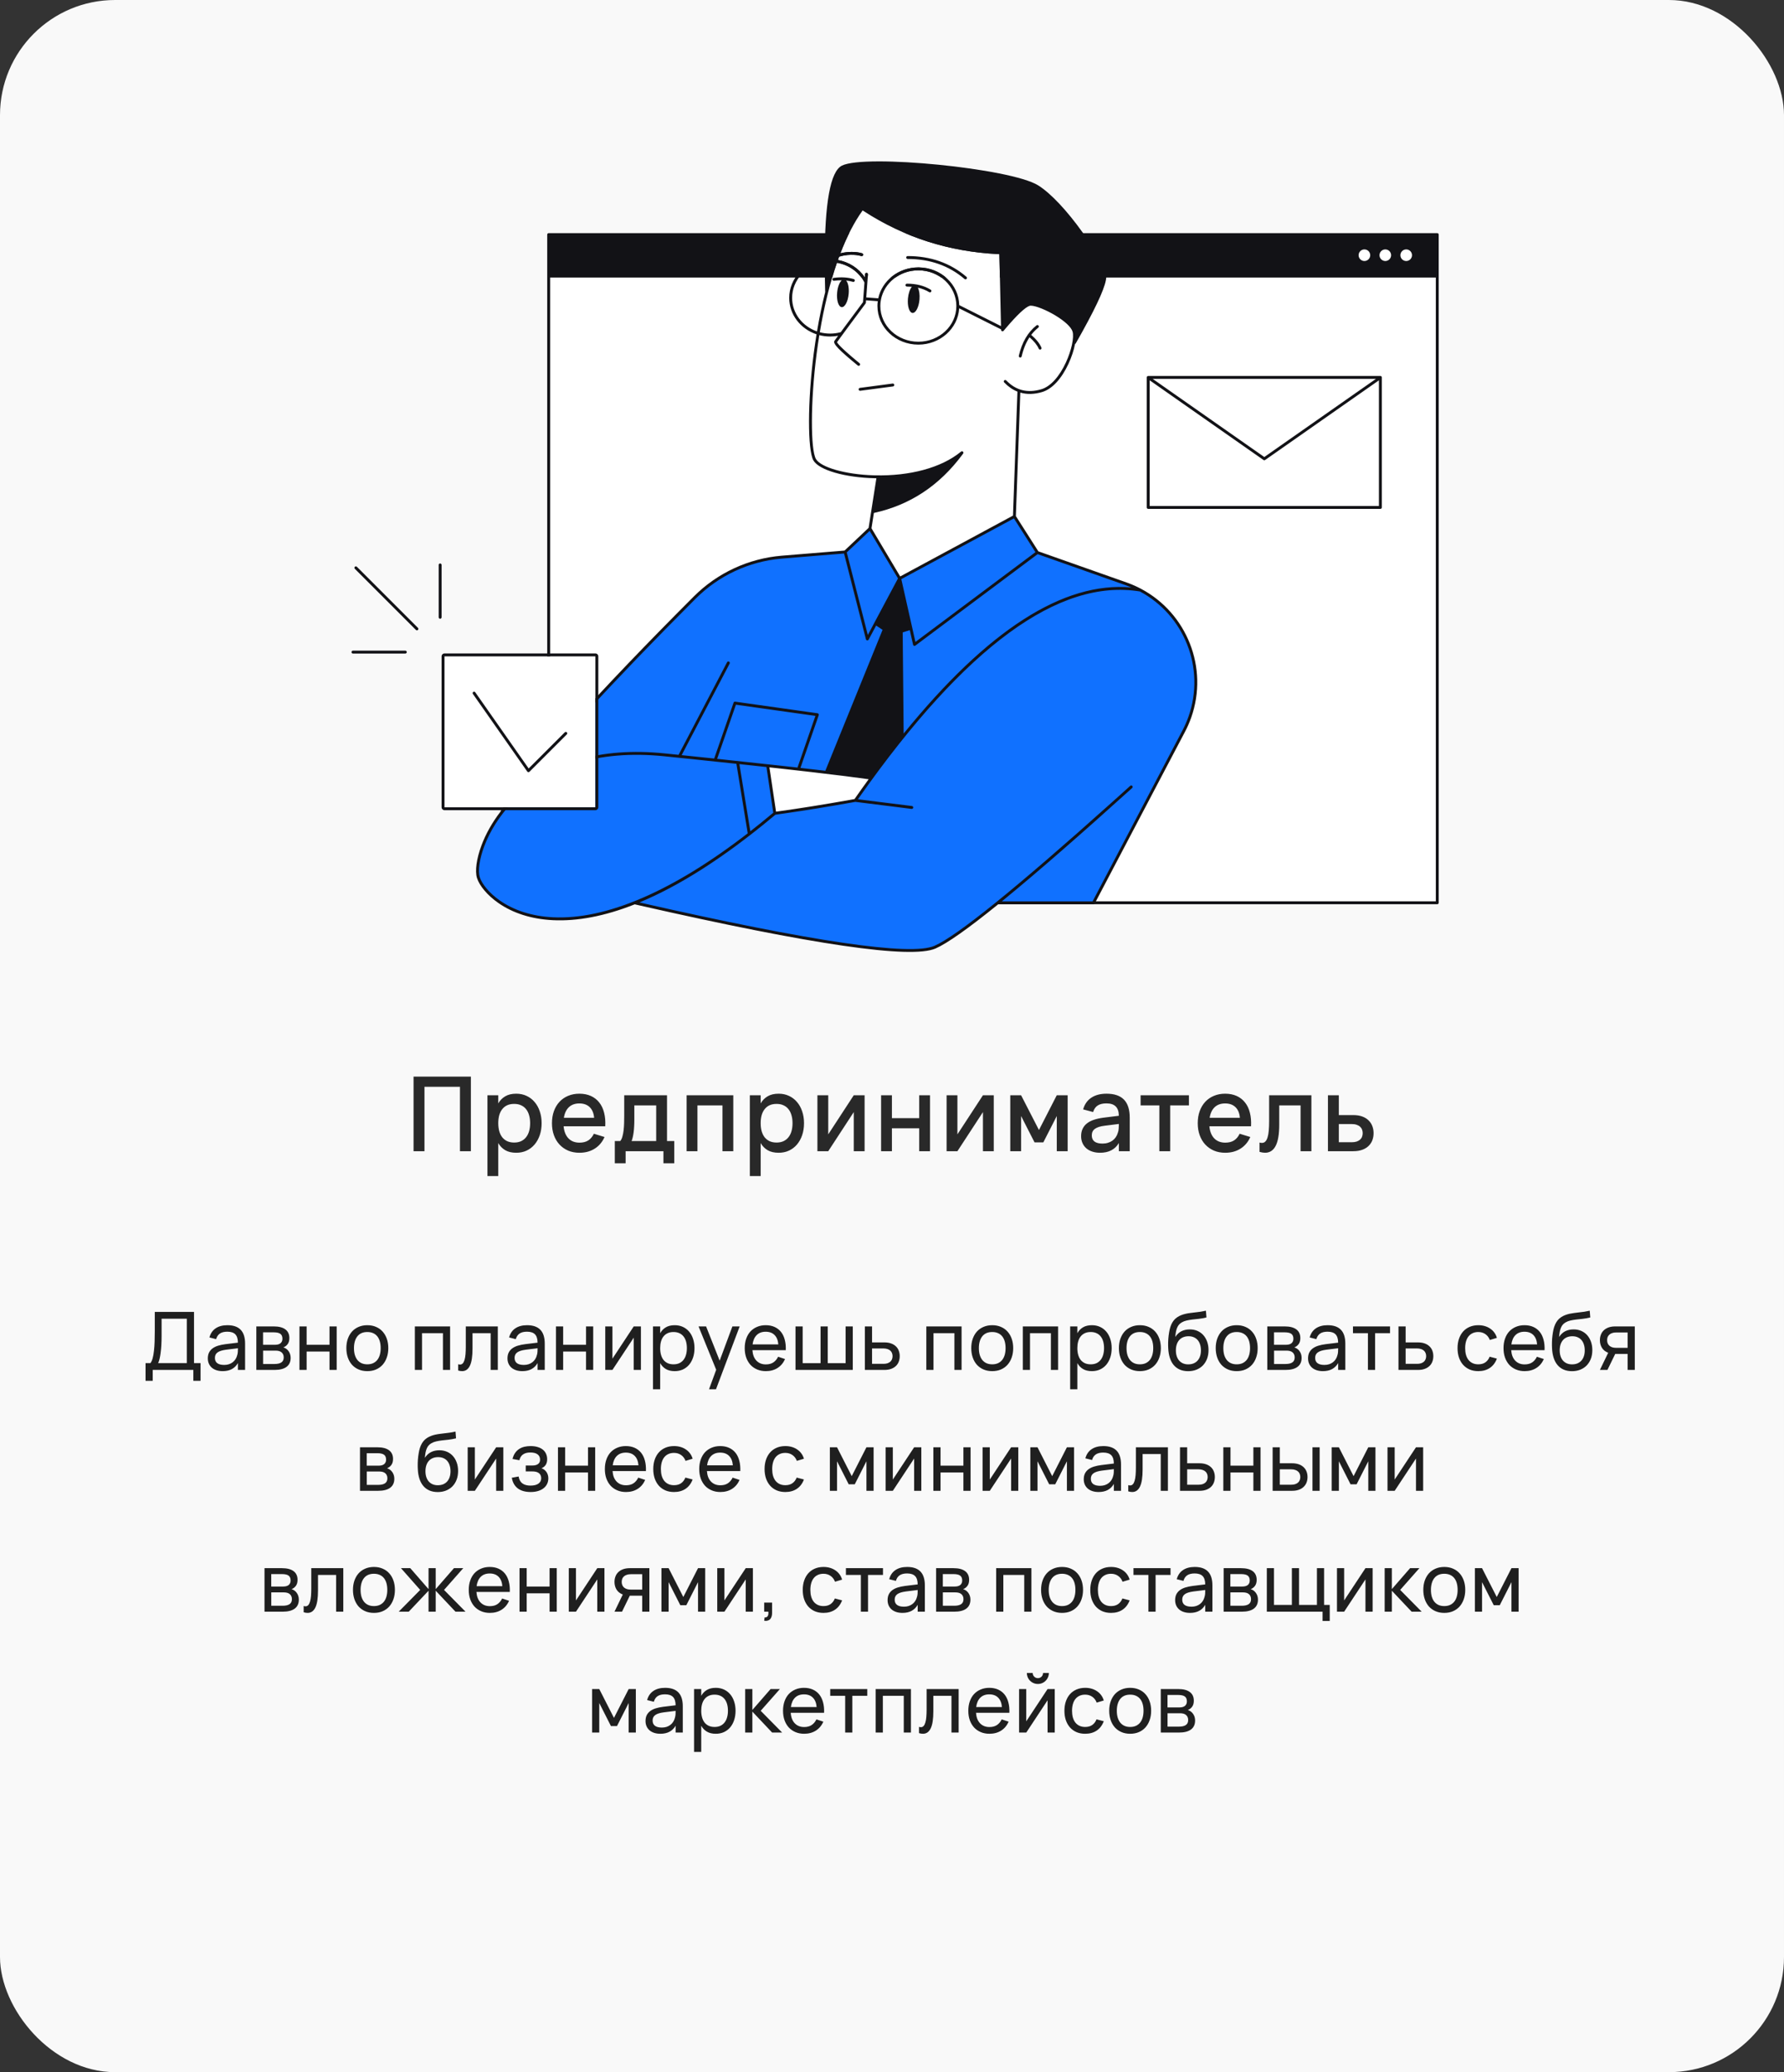
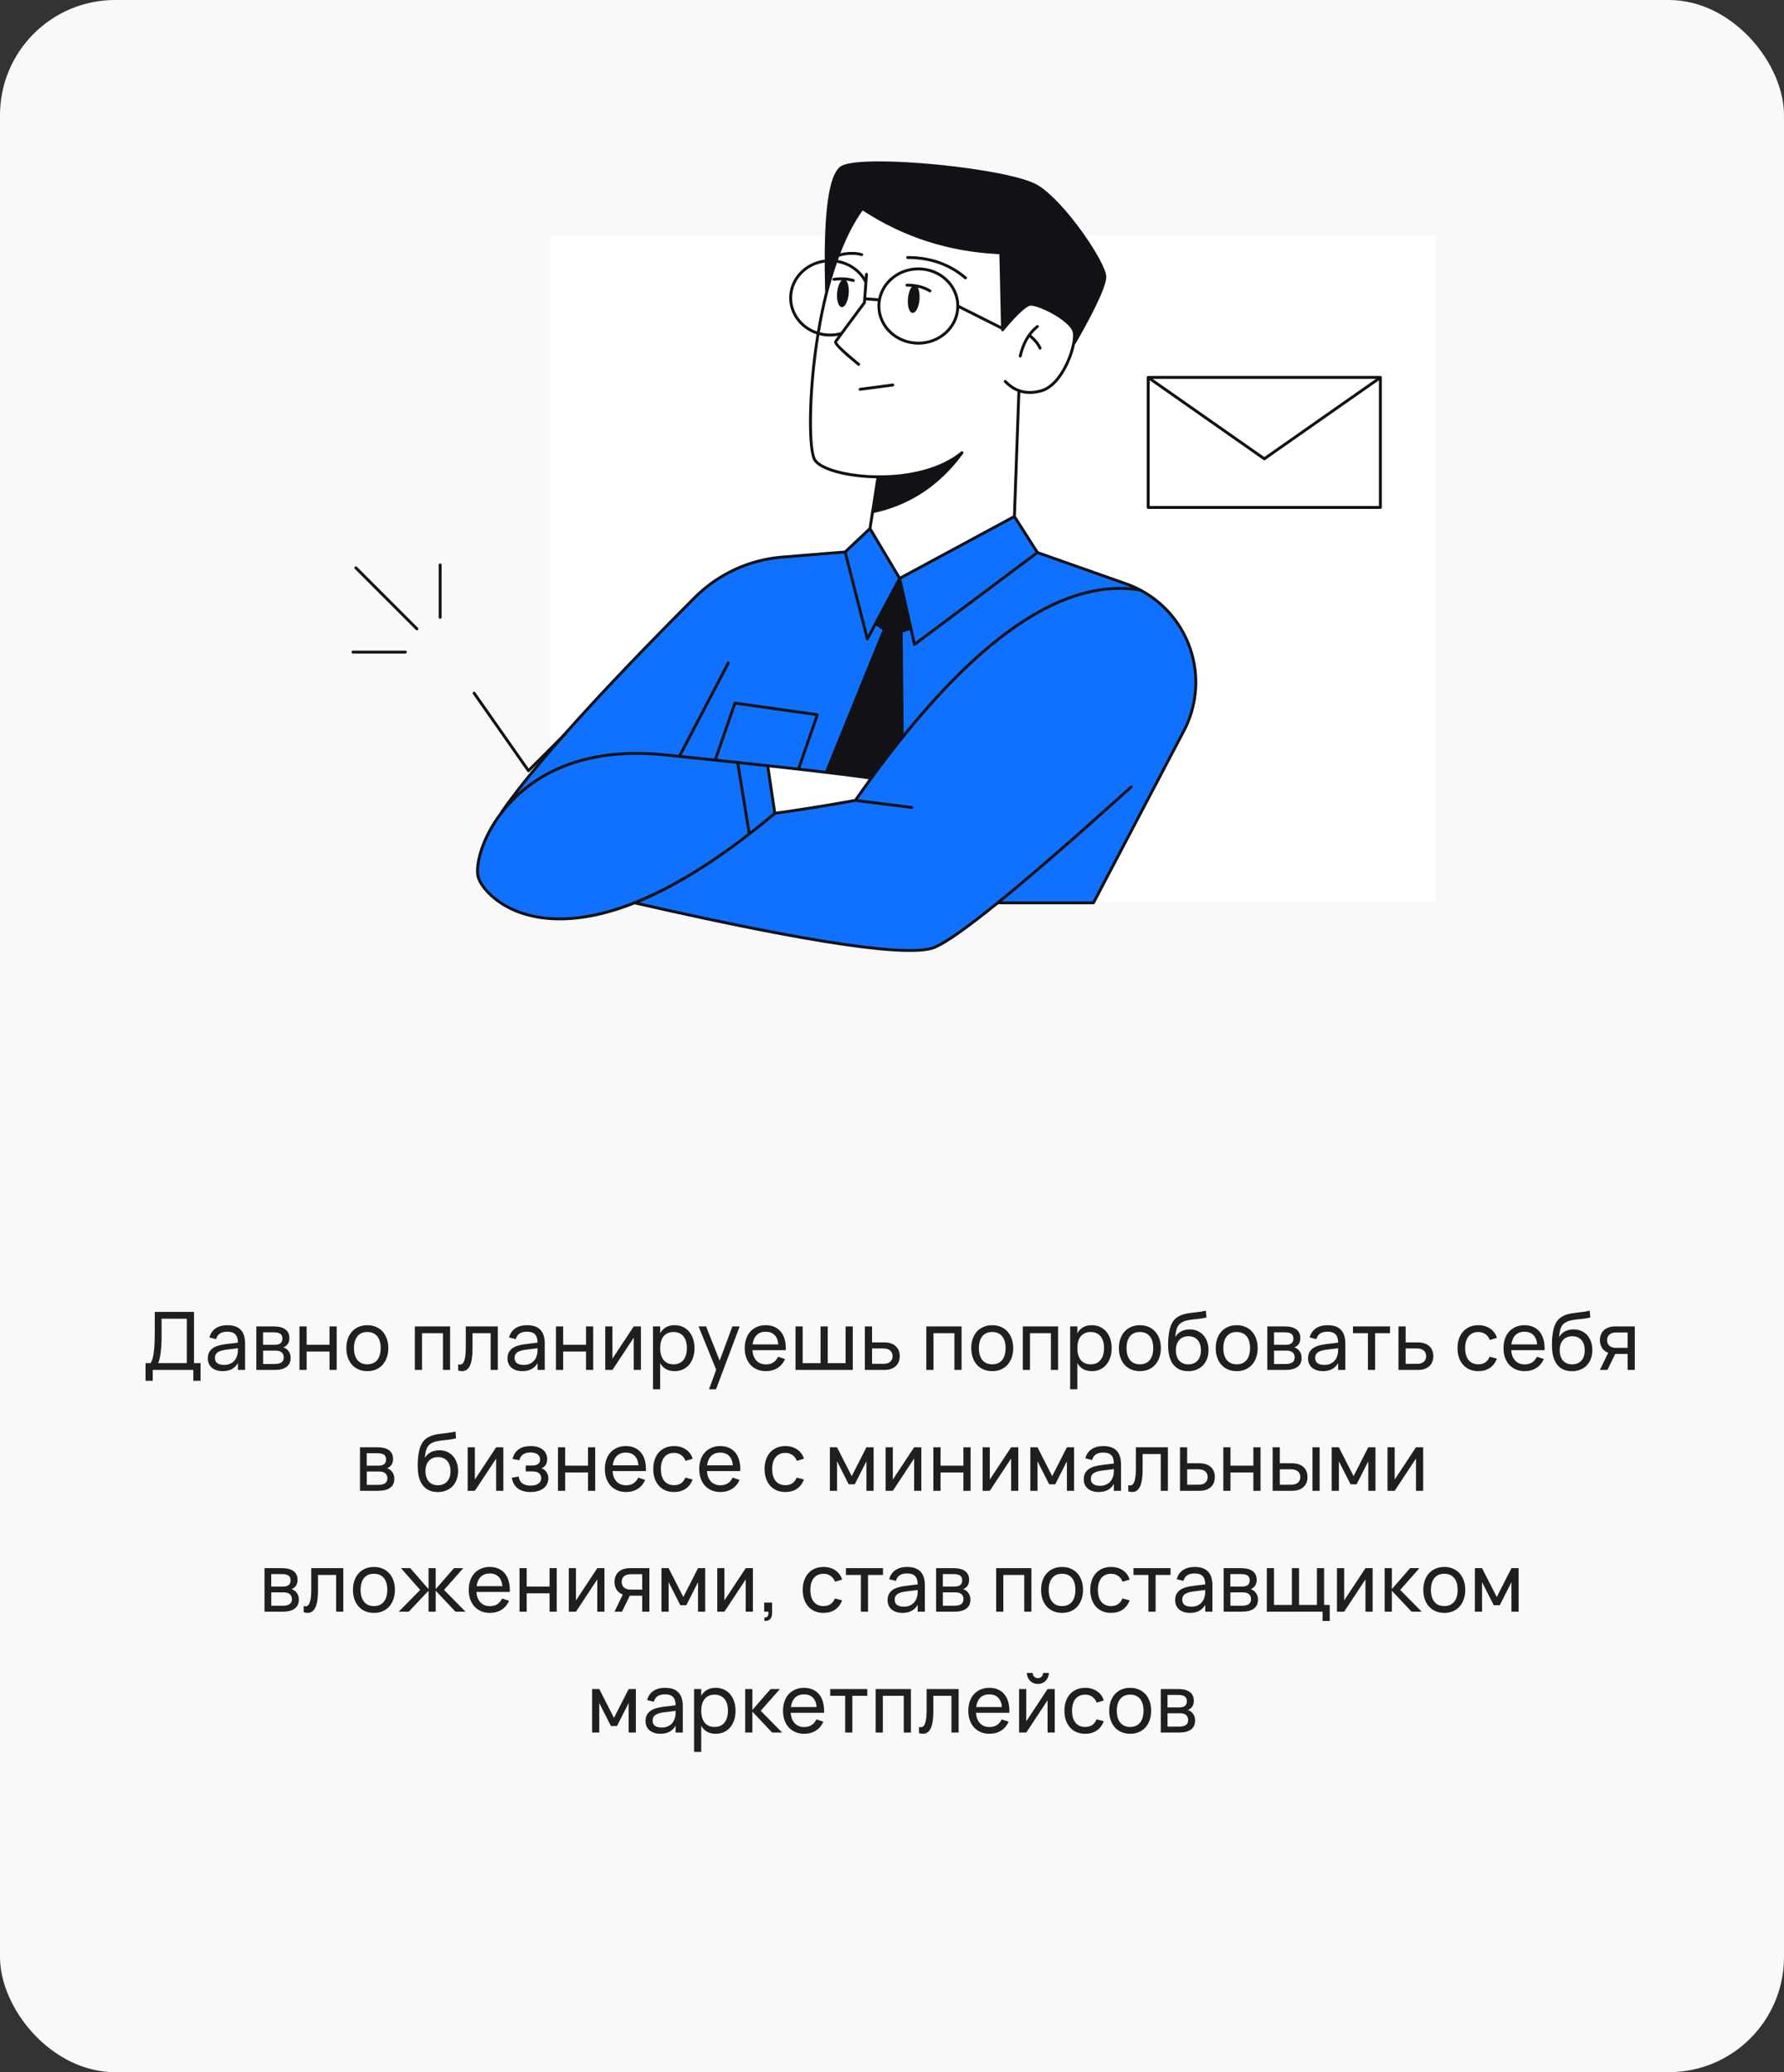
<svg xmlns="http://www.w3.org/2000/svg" width="310" height="360" viewBox="0 0 310 360" fill="none">
  <rect x="0" y="0" width="310" height="360" fill="#333333" stroke="none" />
  <rect width="310" height="360" rx="20" fill="#F9F9F9" />
-   <path d="M71.861 200V187.04H81.824V200H79.925V188.813H73.76V200H71.861ZM84.702 204.32V190.28H86.583V191.693C86.889 191.165 87.294 190.754 87.798 190.46C88.308 190.16 88.944 190.01 89.706 190.01C90.36 190.01 90.957 190.136 91.497 190.388C92.043 190.64 92.508 190.994 92.892 191.45C93.282 191.9 93.582 192.44 93.792 193.07C94.008 193.694 94.116 194.381 94.116 195.131C94.116 195.893 94.008 196.589 93.792 197.219C93.576 197.849 93.273 198.392 92.883 198.848C92.499 199.298 92.037 199.649 91.497 199.901C90.957 200.147 90.36 200.27 89.706 200.27C88.944 200.27 88.308 200.123 87.798 199.829C87.288 199.529 86.883 199.115 86.583 198.587V204.32H84.702ZM89.346 198.497C89.808 198.497 90.213 198.416 90.561 198.254C90.909 198.086 91.197 197.855 91.425 197.561C91.659 197.261 91.833 196.907 91.947 196.499C92.061 196.085 92.118 195.629 92.118 195.131C92.118 194.621 92.058 194.162 91.938 193.754C91.824 193.34 91.65 192.989 91.416 192.701C91.188 192.407 90.9 192.182 90.552 192.026C90.21 191.864 89.808 191.783 89.346 191.783C88.872 191.783 88.461 191.864 88.113 192.026C87.771 192.188 87.486 192.419 87.258 192.719C87.03 193.013 86.859 193.364 86.745 193.772C86.637 194.18 86.583 194.633 86.583 195.131C86.583 195.641 86.64 196.106 86.754 196.526C86.874 196.94 87.048 197.294 87.276 197.588C87.51 197.876 87.798 198.101 88.14 198.263C88.488 198.419 88.89 198.497 89.346 198.497ZM100.691 198.515C101.309 198.515 101.819 198.386 102.221 198.128C102.629 197.864 102.953 197.477 103.193 196.967L105.047 197.534C104.663 198.41 104.093 199.085 103.337 199.559C102.587 200.033 101.705 200.27 100.691 200.27C99.971 200.27 99.317 200.147 98.729 199.901C98.147 199.649 97.646 199.298 97.226 198.848C96.806 198.398 96.482 197.858 96.254 197.228C96.026 196.598 95.912 195.902 95.912 195.14C95.912 194.366 96.026 193.664 96.254 193.034C96.482 192.404 96.806 191.864 97.226 191.414C97.646 190.964 98.147 190.619 98.729 190.379C99.317 190.133 99.965 190.01 100.673 190.01C101.429 190.01 102.098 190.142 102.68 190.406C103.262 190.67 103.745 191.048 104.129 191.54C104.519 192.026 104.801 192.62 104.975 193.322C105.155 194.018 105.221 194.801 105.173 195.671H97.937C98.021 196.577 98.303 197.279 98.783 197.777C99.263 198.269 99.899 198.515 100.691 198.515ZM103.238 194.204C103.172 193.4 102.917 192.782 102.473 192.35C102.029 191.918 101.429 191.702 100.673 191.702C99.923 191.702 99.317 191.918 98.855 192.35C98.399 192.782 98.108 193.4 97.982 194.204H103.238ZM106.832 198.236H107.777C107.933 198.056 108.056 197.804 108.146 197.48C108.242 197.156 108.314 196.79 108.362 196.382C108.41 195.974 108.44 195.542 108.452 195.086C108.464 194.624 108.47 194.171 108.47 193.727V190.28H115.904V198.236H117.164V202.097H115.283V200H108.713V202.097H106.832V198.236ZM114.023 198.236V192.044H110.225V194.681C110.225 195.059 110.213 195.422 110.189 195.77C110.171 196.118 110.141 196.445 110.099 196.751C110.057 197.057 110.006 197.336 109.946 197.588C109.886 197.84 109.82 198.056 109.748 198.236H114.023ZM119.312 200V190.28H127.421V200H125.54V192.044H121.193V200H119.312ZM130.298 204.32V190.28H132.179V191.693C132.485 191.165 132.89 190.754 133.394 190.46C133.904 190.16 134.54 190.01 135.302 190.01C135.956 190.01 136.553 190.136 137.093 190.388C137.639 190.64 138.104 190.994 138.488 191.45C138.878 191.9 139.178 192.44 139.388 193.07C139.604 193.694 139.712 194.381 139.712 195.131C139.712 195.893 139.604 196.589 139.388 197.219C139.172 197.849 138.869 198.392 138.479 198.848C138.095 199.298 137.633 199.649 137.093 199.901C136.553 200.147 135.956 200.27 135.302 200.27C134.54 200.27 133.904 200.123 133.394 199.829C132.884 199.529 132.479 199.115 132.179 198.587V204.32H130.298ZM134.942 198.497C135.404 198.497 135.809 198.416 136.157 198.254C136.505 198.086 136.793 197.855 137.021 197.561C137.255 197.261 137.429 196.907 137.543 196.499C137.657 196.085 137.714 195.629 137.714 195.131C137.714 194.621 137.654 194.162 137.534 193.754C137.42 193.34 137.246 192.989 137.012 192.701C136.784 192.407 136.496 192.182 136.148 192.026C135.806 191.864 135.404 191.783 134.942 191.783C134.468 191.783 134.057 191.864 133.709 192.026C133.367 192.188 133.082 192.419 132.854 192.719C132.626 193.013 132.455 193.364 132.341 193.772C132.233 194.18 132.179 194.633 132.179 195.131C132.179 195.641 132.236 196.106 132.35 196.526C132.47 196.94 132.644 197.294 132.872 197.588C133.106 197.876 133.394 198.101 133.736 198.263C134.084 198.419 134.486 198.497 134.942 198.497ZM150.238 190.28V200H148.357V193.205L143.92 200H142.039V190.28H143.92V197.075L148.357 190.28H150.238ZM153.105 200V190.28H154.986V194.258H159.729V190.28H161.61V200H159.729V196.022H154.986V200H153.105ZM172.685 190.28V200H170.804V193.205L166.367 200H164.486V190.28H166.367V197.075L170.804 190.28H172.685ZM175.551 200V190.28H177.432L180.537 196.319L183.633 190.28H185.523V200H183.633V193.889L181.293 198.47H179.772L177.432 193.889V200H175.551ZM192.28 190.01C193.636 190.01 194.647 190.355 195.313 191.045C195.979 191.729 196.312 192.779 196.312 194.195V200H194.422V198.578C193.756 199.706 192.667 200.27 191.155 200.27C190.651 200.27 190.195 200.201 189.787 200.063C189.385 199.931 189.04 199.739 188.752 199.487C188.47 199.235 188.251 198.932 188.095 198.578C187.939 198.224 187.861 197.828 187.861 197.39C187.861 196.904 187.948 196.478 188.122 196.112C188.296 195.74 188.548 195.425 188.878 195.167C189.214 194.903 189.622 194.693 190.102 194.537C190.588 194.375 191.137 194.255 191.749 194.177L194.422 193.844C194.41 193.1 194.224 192.557 193.864 192.215C193.51 191.867 192.976 191.693 192.262 191.693C191.626 191.693 191.119 191.816 190.741 192.062C190.369 192.302 190.105 192.68 189.949 193.196L188.212 192.737C188.464 191.849 188.935 191.174 189.625 190.712C190.321 190.244 191.206 190.01 192.28 190.01ZM191.983 195.572C191.191 195.668 190.615 195.851 190.255 196.121C189.895 196.385 189.715 196.76 189.715 197.246C189.715 198.2 190.339 198.677 191.587 198.677C191.923 198.677 192.235 198.632 192.523 198.542C192.817 198.452 193.078 198.326 193.306 198.164C193.534 197.996 193.726 197.798 193.882 197.57C194.044 197.336 194.164 197.081 194.242 196.805C194.332 196.571 194.383 196.322 194.395 196.058C194.413 195.788 194.422 195.545 194.422 195.329V195.266L191.983 195.572ZM201.457 200V192.044H198.199V190.28H206.596V192.044H203.338V200H201.457ZM212.906 198.515C213.524 198.515 214.034 198.386 214.436 198.128C214.844 197.864 215.168 197.477 215.408 196.967L217.262 197.534C216.878 198.41 216.308 199.085 215.552 199.559C214.802 200.033 213.92 200.27 212.906 200.27C212.186 200.27 211.532 200.147 210.944 199.901C210.362 199.649 209.861 199.298 209.441 198.848C209.021 198.398 208.697 197.858 208.469 197.228C208.241 196.598 208.127 195.902 208.127 195.14C208.127 194.366 208.241 193.664 208.469 193.034C208.697 192.404 209.021 191.864 209.441 191.414C209.861 190.964 210.362 190.619 210.944 190.379C211.532 190.133 212.18 190.01 212.888 190.01C213.644 190.01 214.313 190.142 214.895 190.406C215.477 190.67 215.96 191.048 216.344 191.54C216.734 192.026 217.016 192.62 217.19 193.322C217.37 194.018 217.436 194.801 217.388 195.671H210.152C210.236 196.577 210.518 197.279 210.998 197.777C211.478 198.269 212.114 198.515 212.906 198.515ZM215.453 194.204C215.387 193.4 215.132 192.782 214.688 192.35C214.244 191.918 213.644 191.702 212.888 191.702C212.138 191.702 211.532 191.918 211.07 192.35C210.614 192.782 210.323 193.4 210.197 194.204H215.453ZM218.868 198.497C219 198.539 219.135 198.56 219.273 198.56C219.519 198.56 219.72 198.479 219.876 198.317C220.038 198.149 220.167 197.906 220.263 197.588C220.365 197.264 220.434 196.868 220.47 196.4C220.512 195.926 220.533 195.386 220.533 194.78V190.28H227.877V200H225.996V192.044H222.288V195.383C222.288 197.063 222.078 198.299 221.658 199.091C221.244 199.877 220.635 200.27 219.831 200.27C219.549 200.27 219.228 200.219 218.868 200.117V198.497ZM235.154 200H230.753V190.28H232.643V193.727H235.154C235.748 193.727 236.267 193.808 236.711 193.97C237.155 194.132 237.521 194.357 237.809 194.645C238.103 194.927 238.322 195.26 238.466 195.644C238.61 196.022 238.682 196.43 238.682 196.868C238.682 197.306 238.61 197.717 238.466 198.101C238.322 198.479 238.103 198.809 237.809 199.091C237.521 199.373 237.155 199.595 236.711 199.757C236.267 199.919 235.748 200 235.154 200ZM234.893 198.443C235.223 198.443 235.505 198.404 235.739 198.326C235.979 198.242 236.177 198.131 236.333 197.993C236.489 197.855 236.603 197.69 236.675 197.498C236.753 197.3 236.792 197.09 236.792 196.868C236.792 196.64 236.753 196.43 236.675 196.238C236.603 196.046 236.489 195.881 236.333 195.743C236.177 195.599 235.979 195.488 235.739 195.41C235.505 195.326 235.223 195.284 234.893 195.284H232.643V198.443H234.893Z" fill="#292929" />
  <path d="M25.293 236.817H26.133C26.297 236.621 26.427 236.339 26.525 235.97C26.628 235.597 26.705 235.163 26.756 234.668C26.812 234.173 26.85 233.634 26.868 233.051C26.887 232.468 26.896 231.866 26.896 231.245V227.92H33.714V236.817H34.848V239.89H33.595V238H26.539V239.89H25.293V236.817ZM32.461 236.817V229.103H28.079V232.05C28.079 232.624 28.065 233.163 28.037 233.667C28.009 234.166 27.967 234.621 27.911 235.032C27.86 235.438 27.797 235.793 27.722 236.096C27.652 236.399 27.571 236.64 27.477 236.817H32.461ZM39.515 230.23C40.546 230.23 41.316 230.496 41.825 231.028C42.333 231.555 42.588 232.356 42.588 233.429V238H41.342V236.81C41.076 237.272 40.721 237.622 40.278 237.86C39.839 238.093 39.314 238.21 38.703 238.21C38.306 238.21 37.947 238.159 37.625 238.056C37.307 237.953 37.037 237.806 36.813 237.615C36.589 237.419 36.416 237.186 36.295 236.915C36.173 236.64 36.113 236.332 36.113 235.991C36.113 235.604 36.183 235.268 36.323 234.983C36.467 234.698 36.67 234.458 36.932 234.262C37.198 234.066 37.517 233.91 37.891 233.793C38.269 233.676 38.693 233.588 39.165 233.527L41.342 233.261C41.337 232.598 41.185 232.115 40.887 231.812C40.588 231.509 40.126 231.357 39.501 231.357C38.964 231.357 38.537 231.462 38.22 231.672C37.902 231.882 37.681 232.209 37.555 232.652L36.393 232.358C36.579 231.663 36.939 231.135 37.471 230.776C38.007 230.412 38.689 230.23 39.515 230.23ZM39.305 234.486C38.614 234.575 38.115 234.731 37.807 234.955C37.499 235.174 37.345 235.492 37.345 235.907C37.345 236.313 37.48 236.619 37.751 236.824C38.021 237.029 38.425 237.132 38.962 237.132C39.256 237.132 39.526 237.092 39.774 237.013C40.026 236.929 40.247 236.812 40.439 236.663C40.635 236.514 40.798 236.334 40.929 236.124C41.064 235.914 41.162 235.681 41.223 235.424C41.283 235.233 41.318 235.032 41.328 234.822C41.337 234.612 41.342 234.423 41.342 234.255V234.234L39.305 234.486ZM47.698 238H44.541V230.44H47.565C48.451 230.44 49.126 230.613 49.588 230.958C50.05 231.299 50.281 231.803 50.281 232.47C50.281 232.895 50.185 233.24 49.994 233.506C49.802 233.772 49.55 233.966 49.238 234.087C49.415 234.138 49.581 234.218 49.735 234.325C49.889 234.432 50.022 234.565 50.134 234.724C50.25 234.878 50.341 235.055 50.407 235.256C50.472 235.457 50.505 235.674 50.505 235.907C50.505 236.593 50.267 237.113 49.791 237.468C49.315 237.823 48.617 238 47.698 238ZM47.565 231.469H45.71V233.632H47.775C47.966 233.632 48.141 233.613 48.3 233.576C48.463 233.534 48.601 233.471 48.713 233.387C48.829 233.298 48.918 233.189 48.979 233.058C49.044 232.927 49.077 232.771 49.077 232.589C49.077 232.188 48.955 231.901 48.713 231.728C48.475 231.555 48.092 231.469 47.565 231.469ZM47.677 236.971C48.213 236.971 48.617 236.88 48.888 236.698C49.163 236.516 49.301 236.224 49.301 235.823C49.301 235.613 49.263 235.433 49.189 235.284C49.119 235.135 49.021 235.013 48.895 234.92C48.769 234.822 48.619 234.752 48.447 234.71C48.279 234.668 48.097 234.647 47.901 234.647H45.717V236.971H47.677ZM52.036 238V230.44H53.282V233.632H57.258V230.44H58.504V238H57.258V234.808H53.282V238H52.036ZM63.825 238.21C63.265 238.21 62.759 238.112 62.306 237.916C61.858 237.72 61.475 237.447 61.158 237.097C60.845 236.742 60.605 236.32 60.437 235.83C60.269 235.34 60.185 234.801 60.185 234.213C60.185 233.62 60.269 233.081 60.437 232.596C60.61 232.106 60.852 231.686 61.165 231.336C61.482 230.986 61.865 230.715 62.313 230.524C62.766 230.328 63.27 230.23 63.825 230.23C64.39 230.23 64.896 230.328 65.344 230.524C65.797 230.715 66.179 230.988 66.492 231.343C66.809 231.693 67.052 232.113 67.22 232.603C67.388 233.088 67.472 233.625 67.472 234.213C67.472 234.806 67.386 235.347 67.213 235.837C67.045 236.327 66.802 236.749 66.485 237.104C66.172 237.454 65.79 237.727 65.337 237.923C64.889 238.114 64.385 238.21 63.825 238.21ZM63.825 237.027C64.208 237.027 64.544 236.962 64.833 236.831C65.122 236.696 65.365 236.507 65.561 236.264C65.757 236.017 65.904 235.72 66.002 235.375C66.1 235.025 66.149 234.638 66.149 234.213C66.149 233.779 66.1 233.389 66.002 233.044C65.904 232.699 65.757 232.405 65.561 232.162C65.365 231.919 65.122 231.735 64.833 231.609C64.544 231.478 64.208 231.413 63.825 231.413C63.442 231.413 63.104 231.478 62.81 231.609C62.521 231.74 62.28 231.929 62.089 232.176C61.898 232.419 61.753 232.713 61.655 233.058C61.557 233.399 61.508 233.784 61.508 234.213C61.508 234.647 61.557 235.037 61.655 235.382C61.758 235.727 61.907 236.024 62.103 236.271C62.299 236.514 62.539 236.7 62.824 236.831C63.113 236.962 63.447 237.027 63.825 237.027ZM72.089 238V230.44H78.214V238H76.968V231.616H73.335V238H72.089ZM79.616 237.013C79.737 237.05 79.842 237.069 79.931 237.069C80.127 237.069 80.288 236.999 80.414 236.859C80.545 236.719 80.647 236.516 80.722 236.25C80.801 235.984 80.857 235.66 80.89 235.277C80.923 234.89 80.939 234.451 80.939 233.961V230.44H86.504V238H85.258V231.616H82.108V234.311C82.108 235.65 81.956 236.635 81.653 237.265C81.35 237.895 80.899 238.21 80.302 238.21C80.083 238.21 79.854 238.173 79.616 238.098V237.013ZM91.587 230.23C92.618 230.23 93.388 230.496 93.897 231.028C94.405 231.555 94.659 232.356 94.659 233.429V238H93.413V236.81C93.147 237.272 92.793 237.622 92.35 237.86C91.911 238.093 91.386 238.21 90.775 238.21C90.378 238.21 90.019 238.159 89.697 238.056C89.379 237.953 89.109 237.806 88.885 237.615C88.66 237.419 88.488 237.186 88.367 236.915C88.245 236.64 88.184 236.332 88.184 235.991C88.184 235.604 88.254 235.268 88.394 234.983C88.539 234.698 88.742 234.458 89.004 234.262C89.269 234.066 89.589 233.91 89.963 233.793C90.341 233.676 90.765 233.588 91.237 233.527L93.413 233.261C93.409 232.598 93.257 232.115 92.959 231.812C92.66 231.509 92.198 231.357 91.573 231.357C91.036 231.357 90.609 231.462 90.291 231.672C89.974 231.882 89.752 232.209 89.626 232.652L88.465 232.358C88.651 231.663 89.01 231.135 89.543 230.776C90.079 230.412 90.76 230.23 91.587 230.23ZM91.376 234.486C90.686 234.575 90.186 234.731 89.879 234.955C89.57 235.174 89.416 235.492 89.416 235.907C89.416 236.313 89.552 236.619 89.823 236.824C90.093 237.029 90.497 237.132 91.034 237.132C91.328 237.132 91.598 237.092 91.846 237.013C92.097 236.929 92.319 236.812 92.51 236.663C92.707 236.514 92.87 236.334 93.001 236.124C93.136 235.914 93.234 235.681 93.294 235.424C93.355 235.233 93.39 235.032 93.4 234.822C93.409 234.612 93.413 234.423 93.413 234.255V234.234L91.376 234.486ZM96.612 238V230.44H97.859V233.632H101.834V230.44H103.08V238H101.834V234.808H97.859V238H96.612ZM111.369 230.44V238H110.123V232.393L106.42 238H105.174V230.44H106.42V236.047L110.123 230.44H111.369ZM113.47 241.36V230.44H114.716V231.623C114.958 231.184 115.285 230.844 115.696 230.601C116.111 230.354 116.627 230.23 117.243 230.23C117.765 230.23 118.239 230.328 118.664 230.524C119.088 230.72 119.45 230.995 119.749 231.35C120.047 231.7 120.276 232.12 120.435 232.61C120.598 233.095 120.68 233.63 120.68 234.213C120.68 234.806 120.598 235.347 120.435 235.837C120.271 236.327 120.04 236.749 119.742 237.104C119.443 237.454 119.081 237.727 118.657 237.923C118.232 238.114 117.761 238.21 117.243 238.21C116.627 238.21 116.111 238.086 115.696 237.839C115.285 237.592 114.958 237.251 114.716 236.817V241.36H113.47ZM117.033 237.027C117.425 237.027 117.765 236.959 118.055 236.824C118.344 236.684 118.584 236.49 118.776 236.243C118.972 235.996 119.116 235.699 119.21 235.354C119.308 235.009 119.357 234.628 119.357 234.213C119.357 233.788 119.308 233.403 119.21 233.058C119.112 232.713 118.965 232.419 118.769 232.176C118.577 231.933 118.337 231.747 118.048 231.616C117.758 231.481 117.42 231.413 117.033 231.413C116.636 231.413 116.293 231.483 116.004 231.623C115.714 231.758 115.474 231.95 115.283 232.197C115.091 232.44 114.949 232.734 114.856 233.079C114.762 233.42 114.716 233.798 114.716 234.213C114.716 234.638 114.765 235.025 114.863 235.375C114.961 235.72 115.105 236.017 115.297 236.264C115.493 236.507 115.735 236.696 116.025 236.831C116.314 236.962 116.65 237.027 117.033 237.027ZM123.205 241.36L124.451 237.972L121.385 230.44H122.694L125.053 236.39L127.265 230.44H128.532L124.416 241.36H123.205ZM133.076 237.041C133.599 237.041 134.033 236.927 134.378 236.698C134.723 236.469 135.001 236.14 135.211 235.711L136.415 236.11C136.116 236.787 135.678 237.307 135.099 237.671C134.525 238.03 133.851 238.21 133.076 238.21C132.525 238.21 132.024 238.114 131.571 237.923C131.118 237.732 130.731 237.463 130.409 237.118C130.092 236.768 129.844 236.348 129.667 235.858C129.494 235.368 129.408 234.822 129.408 234.22C129.408 233.613 129.494 233.065 129.667 232.575C129.84 232.08 130.085 231.66 130.402 231.315C130.724 230.97 131.109 230.704 131.557 230.517C132.005 230.326 132.502 230.23 133.048 230.23C133.627 230.23 134.14 230.33 134.588 230.531C135.036 230.732 135.409 231.019 135.708 231.392C136.007 231.765 136.226 232.22 136.366 232.757C136.511 233.294 136.569 233.898 136.541 234.57H130.745C130.773 234.962 130.845 235.312 130.962 235.62C131.083 235.923 131.244 236.18 131.445 236.39C131.646 236.6 131.881 236.761 132.152 236.873C132.427 236.985 132.735 237.041 133.076 237.041ZM135.246 233.569C135.19 232.86 134.973 232.316 134.595 231.938C134.217 231.555 133.701 231.364 133.048 231.364C132.404 231.364 131.886 231.555 131.494 231.938C131.107 232.321 130.866 232.864 130.773 233.569H135.246ZM138.232 230.44H139.478V236.824H142.586V230.44H143.832V236.824H146.94V230.44H148.186V238H138.232V230.44ZM153.676 238H150.288V230.44H151.534V233.219H153.676C154.124 233.219 154.513 233.28 154.845 233.401C155.181 233.522 155.458 233.69 155.678 233.905C155.902 234.115 156.067 234.367 156.175 234.661C156.287 234.95 156.343 235.265 156.343 235.606C156.343 235.947 156.287 236.264 156.175 236.558C156.067 236.847 155.902 237.099 155.678 237.314C155.458 237.529 155.181 237.697 154.845 237.818C154.513 237.939 154.124 238 153.676 238ZM153.515 236.943C153.785 236.943 154.019 236.91 154.215 236.845C154.415 236.775 154.581 236.682 154.712 236.565C154.842 236.444 154.938 236.301 154.999 236.138C155.064 235.975 155.097 235.797 155.097 235.606C155.097 235.415 155.064 235.237 154.999 235.074C154.938 234.911 154.842 234.771 154.712 234.654C154.581 234.533 154.415 234.439 154.215 234.374C154.019 234.304 153.785 234.269 153.515 234.269H151.534V236.943H153.515ZM160.965 238V230.44H167.09V238H165.844V231.616H162.211V238H160.965ZM172.412 238.21C171.852 238.21 171.346 238.112 170.893 237.916C170.445 237.72 170.062 237.447 169.745 237.097C169.432 236.742 169.192 236.32 169.024 235.83C168.856 235.34 168.772 234.801 168.772 234.213C168.772 233.62 168.856 233.081 169.024 232.596C169.197 232.106 169.439 231.686 169.752 231.336C170.069 230.986 170.452 230.715 170.9 230.524C171.353 230.328 171.857 230.23 172.412 230.23C172.977 230.23 173.483 230.328 173.931 230.524C174.384 230.715 174.766 230.988 175.079 231.343C175.396 231.693 175.639 232.113 175.807 232.603C175.975 233.088 176.059 233.625 176.059 234.213C176.059 234.806 175.973 235.347 175.8 235.837C175.632 236.327 175.389 236.749 175.072 237.104C174.759 237.454 174.377 237.727 173.924 237.923C173.476 238.114 172.972 238.21 172.412 238.21ZM172.412 237.027C172.795 237.027 173.131 236.962 173.42 236.831C173.709 236.696 173.952 236.507 174.148 236.264C174.344 236.017 174.491 235.72 174.589 235.375C174.687 235.025 174.736 234.638 174.736 234.213C174.736 233.779 174.687 233.389 174.589 233.044C174.491 232.699 174.344 232.405 174.148 232.162C173.952 231.919 173.709 231.735 173.42 231.609C173.131 231.478 172.795 231.413 172.412 231.413C172.029 231.413 171.691 231.478 171.397 231.609C171.108 231.74 170.867 231.929 170.676 232.176C170.485 232.419 170.34 232.713 170.242 233.058C170.144 233.399 170.095 233.784 170.095 234.213C170.095 234.647 170.144 235.037 170.242 235.382C170.345 235.727 170.494 236.024 170.69 236.271C170.886 236.514 171.126 236.7 171.411 236.831C171.7 236.962 172.034 237.027 172.412 237.027ZM177.733 238V230.44H183.858V238H182.612V231.616H178.979V238H177.733ZM185.96 241.36V230.44H187.206V231.623C187.449 231.184 187.776 230.844 188.186 230.601C188.602 230.354 189.117 230.23 189.733 230.23C190.256 230.23 190.73 230.328 191.154 230.524C191.579 230.72 191.941 230.995 192.239 231.35C192.538 231.7 192.767 232.12 192.925 232.61C193.089 233.095 193.17 233.63 193.17 234.213C193.17 234.806 193.089 235.347 192.925 235.837C192.762 236.327 192.531 236.749 192.232 237.104C191.934 237.454 191.572 237.727 191.147 237.923C190.723 238.114 190.251 238.21 189.733 238.21C189.117 238.21 188.602 238.086 188.186 237.839C187.776 237.592 187.449 237.251 187.206 236.817V241.36H185.96ZM189.523 237.027C189.915 237.027 190.256 236.959 190.545 236.824C190.835 236.684 191.075 236.49 191.266 236.243C191.462 235.996 191.607 235.699 191.7 235.354C191.798 235.009 191.847 234.628 191.847 234.213C191.847 233.788 191.798 233.403 191.7 233.058C191.602 232.713 191.455 232.419 191.259 232.176C191.068 231.933 190.828 231.747 190.538 231.616C190.249 231.481 189.911 231.413 189.523 231.413C189.127 231.413 188.784 231.483 188.494 231.623C188.205 231.758 187.965 231.95 187.773 232.197C187.582 232.44 187.44 232.734 187.346 233.079C187.253 233.42 187.206 233.798 187.206 234.213C187.206 234.638 187.255 235.025 187.353 235.375C187.451 235.72 187.596 236.017 187.787 236.264C187.983 236.507 188.226 236.696 188.515 236.831C188.805 236.962 189.141 237.027 189.523 237.027ZM198.07 238.21C197.51 238.21 197.004 238.112 196.551 237.916C196.103 237.72 195.721 237.447 195.403 237.097C195.091 236.742 194.85 236.32 194.682 235.83C194.514 235.34 194.43 234.801 194.43 234.213C194.43 233.62 194.514 233.081 194.682 232.596C194.855 232.106 195.098 231.686 195.41 231.336C195.728 230.986 196.11 230.715 196.558 230.524C197.011 230.328 197.515 230.23 198.07 230.23C198.635 230.23 199.141 230.328 199.589 230.524C200.042 230.715 200.425 230.988 200.737 231.343C201.055 231.693 201.297 232.113 201.465 232.603C201.633 233.088 201.717 233.625 201.717 234.213C201.717 234.806 201.631 235.347 201.458 235.837C201.29 236.327 201.048 236.749 200.73 237.104C200.418 237.454 200.035 237.727 199.582 237.923C199.134 238.114 198.63 238.21 198.07 238.21ZM198.07 237.027C198.453 237.027 198.789 236.962 199.078 236.831C199.368 236.696 199.61 236.507 199.806 236.264C200.002 236.017 200.149 235.72 200.247 235.375C200.345 235.025 200.394 234.638 200.394 234.213C200.394 233.779 200.345 233.389 200.247 233.044C200.149 232.699 200.002 232.405 199.806 232.162C199.61 231.919 199.368 231.735 199.078 231.609C198.789 231.478 198.453 231.413 198.07 231.413C197.688 231.413 197.349 231.478 197.055 231.609C196.766 231.74 196.526 231.929 196.334 232.176C196.143 232.419 195.998 232.713 195.9 233.058C195.802 233.399 195.753 233.784 195.753 234.213C195.753 234.647 195.802 235.037 195.9 235.382C196.003 235.727 196.152 236.024 196.348 236.271C196.544 236.514 196.785 236.7 197.069 236.831C197.359 236.962 197.692 237.027 198.07 237.027ZM206.429 238.217C205.893 238.212 205.417 238.119 205.001 237.937C204.591 237.755 204.241 237.494 203.951 237.153C203.662 236.808 203.438 236.39 203.279 235.9C203.121 235.405 203.027 234.848 202.999 234.227C202.981 233.919 202.976 233.571 202.985 233.184C202.995 232.797 203.023 232.416 203.069 232.043C203.116 231.665 203.174 231.315 203.244 230.993C203.319 230.671 203.415 230.377 203.531 230.111C203.653 229.84 203.8 229.598 203.972 229.383C204.145 229.168 204.353 228.982 204.595 228.823C204.824 228.674 205.06 228.555 205.302 228.466C205.545 228.373 205.795 228.298 206.051 228.242C206.308 228.186 206.572 228.142 206.842 228.109C207.118 228.072 207.4 228.037 207.689 228.004C207.983 227.971 208.284 227.934 208.592 227.892C208.9 227.845 209.22 227.785 209.551 227.71L209.642 228.886C209.166 228.998 208.723 229.077 208.312 229.124C207.902 229.166 207.519 229.208 207.164 229.25C206.814 229.292 206.488 229.348 206.184 229.418C205.886 229.483 205.606 229.593 205.344 229.747C205.167 229.85 205.015 229.971 204.889 230.111C204.763 230.251 204.656 230.421 204.567 230.622C204.479 230.818 204.406 231.051 204.35 231.322C204.299 231.593 204.257 231.91 204.224 232.274C204.518 231.817 204.878 231.483 205.302 231.273C205.727 231.063 206.21 230.958 206.751 230.958C207.232 230.958 207.671 231.044 208.067 231.217C208.469 231.39 208.812 231.635 209.096 231.952C209.381 232.269 209.603 232.65 209.761 233.093C209.92 233.532 209.999 234.022 209.999 234.563C209.999 235.118 209.913 235.622 209.74 236.075C209.568 236.523 209.325 236.908 209.012 237.23C208.7 237.547 208.324 237.792 207.885 237.965C207.447 238.138 206.961 238.222 206.429 238.217ZM206.471 237.034C206.821 237.034 207.134 236.978 207.409 236.866C207.685 236.749 207.916 236.586 208.102 236.376C208.294 236.161 208.438 235.905 208.536 235.606C208.634 235.307 208.683 234.974 208.683 234.605C208.683 234.227 208.634 233.889 208.536 233.59C208.443 233.287 208.303 233.028 208.116 232.813C207.934 232.598 207.71 232.435 207.444 232.323C207.178 232.206 206.875 232.148 206.534 232.148C206.18 232.148 205.865 232.206 205.589 232.323C205.319 232.435 205.09 232.598 204.903 232.813C204.717 233.023 204.574 233.28 204.476 233.583C204.378 233.886 204.329 234.227 204.329 234.605C204.329 234.974 204.378 235.31 204.476 235.613C204.574 235.912 204.714 236.166 204.896 236.376C205.083 236.586 205.309 236.749 205.575 236.866C205.841 236.978 206.14 237.034 206.471 237.034ZM214.893 238.21C214.333 238.21 213.827 238.112 213.374 237.916C212.926 237.72 212.544 237.447 212.226 237.097C211.914 236.742 211.673 236.32 211.505 235.83C211.337 235.34 211.253 234.801 211.253 234.213C211.253 233.62 211.337 233.081 211.505 232.596C211.678 232.106 211.921 231.686 212.233 231.336C212.551 230.986 212.933 230.715 213.381 230.524C213.834 230.328 214.338 230.23 214.893 230.23C215.458 230.23 215.964 230.328 216.412 230.524C216.865 230.715 217.248 230.988 217.56 231.343C217.878 231.693 218.12 232.113 218.288 232.603C218.456 233.088 218.54 233.625 218.54 234.213C218.54 234.806 218.454 235.347 218.281 235.837C218.113 236.327 217.871 236.749 217.553 237.104C217.241 237.454 216.858 237.727 216.405 237.923C215.957 238.114 215.453 238.21 214.893 238.21ZM214.893 237.027C215.276 237.027 215.612 236.962 215.901 236.831C216.191 236.696 216.433 236.507 216.629 236.264C216.825 236.017 216.972 235.72 217.07 235.375C217.168 235.025 217.217 234.638 217.217 234.213C217.217 233.779 217.168 233.389 217.07 233.044C216.972 232.699 216.825 232.405 216.629 232.162C216.433 231.919 216.191 231.735 215.901 231.609C215.612 231.478 215.276 231.413 214.893 231.413C214.511 231.413 214.172 231.478 213.878 231.609C213.589 231.74 213.349 231.929 213.157 232.176C212.966 232.419 212.821 232.713 212.723 233.058C212.625 233.399 212.576 233.784 212.576 234.213C212.576 234.647 212.625 235.037 212.723 235.382C212.826 235.727 212.975 236.024 213.171 236.271C213.367 236.514 213.608 236.7 213.892 236.831C214.182 236.962 214.515 237.027 214.893 237.027ZM223.371 238H220.214V230.44H223.238C224.125 230.44 224.799 230.613 225.261 230.958C225.723 231.299 225.954 231.803 225.954 232.47C225.954 232.895 225.859 233.24 225.667 233.506C225.476 233.772 225.224 233.966 224.911 234.087C225.089 234.138 225.254 234.218 225.408 234.325C225.562 234.432 225.695 234.565 225.807 234.724C225.924 234.878 226.015 235.055 226.08 235.256C226.146 235.457 226.178 235.674 226.178 235.907C226.178 236.593 225.94 237.113 225.464 237.468C224.988 237.823 224.291 238 223.371 238ZM223.238 231.469H221.383V233.632H223.448C223.64 233.632 223.815 233.613 223.973 233.576C224.137 233.534 224.274 233.471 224.386 233.387C224.503 233.298 224.592 233.189 224.652 233.058C224.718 232.927 224.75 232.771 224.75 232.589C224.75 232.188 224.629 231.901 224.386 231.728C224.148 231.555 223.766 231.469 223.238 231.469ZM223.35 236.971C223.887 236.971 224.291 236.88 224.561 236.698C224.837 236.516 224.974 236.224 224.974 235.823C224.974 235.613 224.937 235.433 224.862 235.284C224.792 235.135 224.694 235.013 224.568 234.92C224.442 234.822 224.293 234.752 224.12 234.71C223.952 234.668 223.77 234.647 223.574 234.647H221.39V236.971H223.35ZM230.699 230.23C231.73 230.23 232.5 230.496 233.009 231.028C233.518 231.555 233.772 232.356 233.772 233.429V238H232.526V236.81C232.26 237.272 231.905 237.622 231.462 237.86C231.023 238.093 230.498 238.21 229.887 238.21C229.49 238.21 229.131 238.159 228.809 238.056C228.492 237.953 228.221 237.806 227.997 237.615C227.773 237.419 227.6 237.186 227.479 236.915C227.358 236.64 227.297 236.332 227.297 235.991C227.297 235.604 227.367 235.268 227.507 234.983C227.652 234.698 227.855 234.458 228.116 234.262C228.382 234.066 228.702 233.91 229.075 233.793C229.453 233.676 229.878 233.588 230.349 233.527L232.526 233.261C232.521 232.598 232.37 232.115 232.071 231.812C231.772 231.509 231.31 231.357 230.685 231.357C230.148 231.357 229.721 231.462 229.404 231.672C229.087 231.882 228.865 232.209 228.739 232.652L227.577 232.358C227.764 231.663 228.123 231.135 228.655 230.776C229.192 230.412 229.873 230.23 230.699 230.23ZM230.489 234.486C229.798 234.575 229.299 234.731 228.991 234.955C228.683 235.174 228.529 235.492 228.529 235.907C228.529 236.313 228.664 236.619 228.935 236.824C229.206 237.029 229.609 237.132 230.146 237.132C230.44 237.132 230.711 237.092 230.958 237.013C231.21 236.929 231.432 236.812 231.623 236.663C231.819 236.514 231.982 236.334 232.113 236.124C232.248 235.914 232.346 235.681 232.407 235.424C232.468 235.233 232.503 235.032 232.512 234.822C232.521 234.612 232.526 234.423 232.526 234.255V234.234L230.489 234.486ZM237.699 238V231.616H235.102V230.44H241.542V231.616H238.945V238H237.699ZM246.397 238H243.009V230.44H244.255V233.219H246.397C246.845 233.219 247.234 233.28 247.566 233.401C247.902 233.522 248.179 233.69 248.399 233.905C248.623 234.115 248.788 234.367 248.896 234.661C249.008 234.95 249.064 235.265 249.064 235.606C249.064 235.947 249.008 236.264 248.896 236.558C248.788 236.847 248.623 237.099 248.399 237.314C248.179 237.529 247.902 237.697 247.566 237.818C247.234 237.939 246.845 238 246.397 238ZM246.236 236.943C246.506 236.943 246.74 236.91 246.936 236.845C247.136 236.775 247.302 236.682 247.433 236.565C247.563 236.444 247.659 236.301 247.72 236.138C247.785 235.975 247.818 235.797 247.818 235.606C247.818 235.415 247.785 235.237 247.72 235.074C247.659 234.911 247.563 234.771 247.433 234.654C247.302 234.533 247.136 234.439 246.936 234.374C246.74 234.304 246.506 234.269 246.236 234.269H244.255V236.943H246.236ZM256.878 238.21C256.318 238.21 255.814 238.114 255.366 237.923C254.923 237.727 254.545 237.454 254.232 237.104C253.924 236.754 253.686 236.334 253.518 235.844C253.355 235.354 253.273 234.813 253.273 234.22C253.273 233.618 253.357 233.072 253.525 232.582C253.693 232.092 253.931 231.674 254.239 231.329C254.552 230.979 254.932 230.708 255.38 230.517C255.828 230.326 256.332 230.23 256.892 230.23C257.293 230.23 257.667 230.281 258.012 230.384C258.362 230.487 258.675 230.634 258.95 230.825C259.23 231.012 259.468 231.24 259.664 231.511C259.865 231.782 260.014 232.087 260.112 232.428L258.88 232.799C258.717 232.36 258.458 232.02 258.103 231.777C257.753 231.534 257.345 231.413 256.878 231.413C256.505 231.413 256.176 231.481 255.891 231.616C255.606 231.747 255.368 231.933 255.177 232.176C254.986 232.419 254.841 232.713 254.743 233.058C254.645 233.403 254.596 233.791 254.596 234.22C254.596 234.64 254.643 235.023 254.736 235.368C254.834 235.713 254.979 236.01 255.17 236.257C255.361 236.5 255.599 236.689 255.884 236.824C256.169 236.959 256.5 237.027 256.878 237.027C257.377 237.027 257.788 236.913 258.11 236.684C258.437 236.455 258.684 236.129 258.852 235.704L260.112 236.033C259.846 236.742 259.435 237.284 258.88 237.657C258.329 238.026 257.662 238.21 256.878 238.21ZM264.929 237.041C265.451 237.041 265.885 236.927 266.231 236.698C266.576 236.469 266.854 236.14 267.064 235.711L268.268 236.11C267.969 236.787 267.53 237.307 266.952 237.671C266.378 238.03 265.703 238.21 264.929 238.21C264.378 238.21 263.876 238.114 263.424 237.923C262.971 237.732 262.584 237.463 262.262 237.118C261.944 236.768 261.697 236.348 261.52 235.858C261.347 235.368 261.261 234.822 261.261 234.22C261.261 233.613 261.347 233.065 261.52 232.575C261.692 232.08 261.937 231.66 262.255 231.315C262.577 230.97 262.962 230.704 263.41 230.517C263.858 230.326 264.355 230.23 264.901 230.23C265.479 230.23 265.993 230.33 266.441 230.531C266.889 230.732 267.262 231.019 267.561 231.392C267.859 231.765 268.079 232.22 268.219 232.757C268.363 233.294 268.422 233.898 268.394 234.57H262.598C262.626 234.962 262.698 235.312 262.815 235.62C262.936 235.923 263.097 236.18 263.298 236.39C263.498 236.6 263.734 236.761 264.005 236.873C264.28 236.985 264.588 237.041 264.929 237.041ZM267.099 233.569C267.043 232.86 266.826 232.316 266.448 231.938C266.07 231.555 265.554 231.364 264.901 231.364C264.257 231.364 263.739 231.555 263.347 231.938C262.959 232.321 262.719 232.864 262.626 233.569H267.099ZM273.123 238.217C272.586 238.212 272.11 238.119 271.695 237.937C271.284 237.755 270.934 237.494 270.645 237.153C270.356 236.808 270.132 236.39 269.973 235.9C269.814 235.405 269.721 234.848 269.693 234.227C269.674 233.919 269.67 233.571 269.679 233.184C269.688 232.797 269.716 232.416 269.763 232.043C269.81 231.665 269.868 231.315 269.938 230.993C270.013 230.671 270.108 230.377 270.225 230.111C270.346 229.84 270.493 229.598 270.666 229.383C270.839 229.168 271.046 228.982 271.289 228.823C271.518 228.674 271.753 228.555 271.996 228.466C272.239 228.373 272.488 228.298 272.745 228.242C273.002 228.186 273.265 228.142 273.536 228.109C273.811 228.072 274.094 228.037 274.383 228.004C274.677 227.971 274.978 227.934 275.286 227.892C275.594 227.845 275.914 227.785 276.245 227.71L276.336 228.886C275.86 228.998 275.417 229.077 275.006 229.124C274.595 229.166 274.213 229.208 273.858 229.25C273.508 229.292 273.181 229.348 272.878 229.418C272.579 229.483 272.299 229.593 272.038 229.747C271.861 229.85 271.709 229.971 271.583 230.111C271.457 230.251 271.35 230.421 271.261 230.622C271.172 230.818 271.1 231.051 271.044 231.322C270.993 231.593 270.951 231.91 270.918 232.274C271.212 231.817 271.571 231.483 271.996 231.273C272.421 231.063 272.904 230.958 273.445 230.958C273.926 230.958 274.364 231.044 274.761 231.217C275.162 231.39 275.505 231.635 275.79 231.952C276.075 232.269 276.296 232.65 276.455 233.093C276.614 233.532 276.693 234.022 276.693 234.563C276.693 235.118 276.607 235.622 276.434 236.075C276.261 236.523 276.019 236.908 275.706 237.23C275.393 237.547 275.018 237.792 274.579 237.965C274.14 238.138 273.655 238.222 273.123 238.217ZM273.165 237.034C273.515 237.034 273.828 236.978 274.103 236.866C274.378 236.749 274.609 236.586 274.796 236.376C274.987 236.161 275.132 235.905 275.23 235.606C275.328 235.307 275.377 234.974 275.377 234.605C275.377 234.227 275.328 233.889 275.23 233.59C275.137 233.287 274.997 233.028 274.81 232.813C274.628 232.598 274.404 232.435 274.138 232.323C273.872 232.206 273.569 232.148 273.228 232.148C272.873 232.148 272.558 232.206 272.283 232.323C272.012 232.435 271.784 232.598 271.597 232.813C271.41 233.023 271.268 233.28 271.17 233.583C271.072 233.886 271.023 234.227 271.023 234.605C271.023 234.974 271.072 235.31 271.17 235.613C271.268 235.912 271.408 236.166 271.59 236.376C271.777 236.586 272.003 236.749 272.269 236.866C272.535 236.978 272.834 237.034 273.165 237.034ZM278.01 238L279.452 235.018C278.971 234.836 278.609 234.551 278.367 234.164C278.129 233.777 278.01 233.331 278.01 232.827C278.01 232.486 278.066 232.171 278.178 231.882C278.29 231.588 278.455 231.336 278.675 231.126C278.899 230.911 279.176 230.743 279.508 230.622C279.844 230.501 280.236 230.44 280.684 230.44H284.072V238H282.826V235.221H280.67L279.319 238H278.01ZM280.845 231.49C280.574 231.49 280.338 231.525 280.138 231.595C279.942 231.66 279.778 231.754 279.648 231.875C279.517 231.992 279.419 232.132 279.354 232.295C279.293 232.458 279.263 232.636 279.263 232.827C279.263 233.018 279.293 233.196 279.354 233.359C279.419 233.522 279.517 233.665 279.648 233.786C279.778 233.903 279.942 233.996 280.138 234.066C280.338 234.131 280.574 234.164 280.845 234.164H282.826V231.49H280.845ZM65.712 259H62.555V251.44H65.579C66.465 251.44 67.14 251.613 67.602 251.958C68.064 252.299 68.295 252.803 68.295 253.47C68.295 253.895 68.199 254.24 68.008 254.506C67.816 254.772 67.564 254.966 67.252 255.087C67.429 255.138 67.595 255.218 67.749 255.325C67.903 255.432 68.036 255.565 68.148 255.724C68.264 255.878 68.355 256.055 68.421 256.256C68.486 256.457 68.519 256.674 68.519 256.907C68.519 257.593 68.281 258.113 67.805 258.468C67.329 258.823 66.631 259 65.712 259ZM65.579 252.469H63.724V254.632H65.789C65.98 254.632 66.155 254.613 66.314 254.576C66.477 254.534 66.615 254.471 66.727 254.387C66.843 254.298 66.932 254.189 66.993 254.058C67.058 253.927 67.091 253.771 67.091 253.589C67.091 253.188 66.969 252.901 66.727 252.728C66.489 252.555 66.106 252.469 65.579 252.469ZM65.691 257.971C66.227 257.971 66.631 257.88 66.902 257.698C67.177 257.516 67.315 257.224 67.315 256.823C67.315 256.613 67.277 256.433 67.203 256.284C67.133 256.135 67.035 256.013 66.909 255.92C66.783 255.822 66.633 255.752 66.461 255.71C66.293 255.668 66.111 255.647 65.915 255.647H63.731V257.971H65.691ZM76.031 259.217C75.494 259.212 75.018 259.119 74.603 258.937C74.192 258.755 73.842 258.494 73.553 258.153C73.264 257.808 73.04 257.39 72.881 256.9C72.722 256.405 72.629 255.848 72.601 255.227C72.582 254.919 72.578 254.571 72.587 254.184C72.596 253.797 72.624 253.416 72.671 253.043C72.718 252.665 72.776 252.315 72.846 251.993C72.921 251.671 73.016 251.377 73.133 251.111C73.254 250.84 73.401 250.598 73.574 250.383C73.747 250.168 73.954 249.982 74.197 249.823C74.426 249.674 74.661 249.555 74.904 249.466C75.147 249.373 75.396 249.298 75.653 249.242C75.91 249.186 76.173 249.142 76.444 249.109C76.719 249.072 77.002 249.037 77.291 249.004C77.585 248.971 77.886 248.934 78.194 248.892C78.502 248.845 78.822 248.785 79.153 248.71L79.244 249.886C78.768 249.998 78.325 250.077 77.914 250.124C77.503 250.166 77.121 250.208 76.766 250.25C76.416 250.292 76.089 250.348 75.786 250.418C75.487 250.483 75.207 250.593 74.946 250.747C74.769 250.85 74.617 250.971 74.491 251.111C74.365 251.251 74.258 251.421 74.169 251.622C74.08 251.818 74.008 252.051 73.952 252.322C73.901 252.593 73.859 252.91 73.826 253.274C74.12 252.817 74.479 252.483 74.904 252.273C75.329 252.063 75.812 251.958 76.353 251.958C76.834 251.958 77.272 252.044 77.669 252.217C78.07 252.39 78.413 252.635 78.698 252.952C78.983 253.269 79.204 253.65 79.363 254.093C79.522 254.532 79.601 255.022 79.601 255.563C79.601 256.118 79.515 256.622 79.342 257.075C79.169 257.523 78.927 257.908 78.614 258.23C78.301 258.547 77.926 258.792 77.487 258.965C77.048 259.138 76.563 259.222 76.031 259.217ZM76.073 258.034C76.423 258.034 76.736 257.978 77.011 257.866C77.286 257.749 77.517 257.586 77.704 257.376C77.895 257.161 78.04 256.905 78.138 256.606C78.236 256.307 78.285 255.974 78.285 255.605C78.285 255.227 78.236 254.889 78.138 254.59C78.045 254.287 77.905 254.028 77.718 253.813C77.536 253.598 77.312 253.435 77.046 253.323C76.78 253.206 76.477 253.148 76.136 253.148C75.781 253.148 75.466 253.206 75.191 253.323C74.92 253.435 74.692 253.598 74.505 253.813C74.318 254.023 74.176 254.28 74.078 254.583C73.98 254.886 73.931 255.227 73.931 255.605C73.931 255.974 73.98 256.31 74.078 256.613C74.176 256.912 74.316 257.166 74.498 257.376C74.685 257.586 74.911 257.749 75.177 257.866C75.443 257.978 75.742 258.034 76.073 258.034ZM87.463 251.44V259H86.217V253.393L82.514 259H81.268V251.44H82.514V257.047L86.217 251.44H87.463ZM92.202 259.21C91.763 259.21 91.36 259.161 90.991 259.063C90.623 258.965 90.298 258.816 90.018 258.615C89.738 258.41 89.505 258.151 89.318 257.838C89.136 257.525 89.008 257.157 88.933 256.732L90.123 256.515C90.203 257.047 90.415 257.444 90.76 257.705C91.11 257.966 91.579 258.097 92.167 258.097C92.778 258.097 93.243 257.983 93.56 257.754C93.882 257.525 94.043 257.213 94.043 256.816C94.043 256.601 94.004 256.419 93.924 256.27C93.85 256.121 93.745 255.999 93.609 255.906C93.474 255.808 93.313 255.738 93.126 255.696C92.939 255.654 92.737 255.633 92.517 255.633H91.355V254.604H92.517C92.942 254.604 93.269 254.518 93.497 254.345C93.731 254.172 93.847 253.923 93.847 253.596C93.847 253.195 93.705 252.887 93.42 252.672C93.135 252.453 92.718 252.343 92.167 252.343C91.882 252.343 91.63 252.373 91.411 252.434C91.197 252.495 91.012 252.583 90.858 252.7C90.704 252.812 90.576 252.952 90.473 253.12C90.375 253.288 90.3 253.477 90.249 253.687L89.059 253.47C89.162 253.05 89.314 252.698 89.514 252.413C89.719 252.124 89.96 251.893 90.235 251.72C90.515 251.543 90.821 251.417 91.152 251.342C91.484 251.267 91.831 251.23 92.195 251.23C92.653 251.23 93.058 251.284 93.413 251.391C93.772 251.494 94.076 251.645 94.323 251.846C94.57 252.042 94.757 252.282 94.883 252.567C95.014 252.847 95.079 253.167 95.079 253.526C95.079 253.913 94.995 254.235 94.827 254.492C94.659 254.749 94.414 254.947 94.092 255.087C94.26 255.138 94.416 255.218 94.561 255.325C94.706 255.432 94.832 255.561 94.939 255.71C95.046 255.859 95.13 256.03 95.191 256.221C95.252 256.408 95.282 256.611 95.282 256.83C95.282 257.18 95.212 257.502 95.072 257.796C94.937 258.085 94.736 258.335 94.47 258.545C94.209 258.755 93.887 258.918 93.504 259.035C93.121 259.152 92.688 259.21 92.202 259.21ZM96.956 259V251.44H98.202V254.632H102.178V251.44H103.424V259H102.178V255.808H98.202V259H96.956ZM108.773 258.041C109.295 258.041 109.729 257.927 110.075 257.698C110.42 257.469 110.698 257.14 110.908 256.711L112.112 257.11C111.813 257.787 111.374 258.307 110.796 258.671C110.222 259.03 109.547 259.21 108.773 259.21C108.222 259.21 107.72 259.114 107.268 258.923C106.815 258.732 106.428 258.463 106.106 258.118C105.788 257.768 105.541 257.348 105.364 256.858C105.191 256.368 105.105 255.822 105.105 255.22C105.105 254.613 105.191 254.065 105.364 253.575C105.536 253.08 105.781 252.66 106.099 252.315C106.421 251.97 106.806 251.704 107.254 251.517C107.702 251.326 108.199 251.23 108.745 251.23C109.323 251.23 109.837 251.33 110.285 251.531C110.733 251.732 111.106 252.019 111.405 252.392C111.703 252.765 111.923 253.22 112.063 253.757C112.207 254.294 112.266 254.898 112.238 255.57H106.442C106.47 255.962 106.542 256.312 106.659 256.62C106.78 256.923 106.941 257.18 107.142 257.39C107.342 257.6 107.578 257.761 107.849 257.873C108.124 257.985 108.432 258.041 108.773 258.041ZM110.943 254.569C110.887 253.86 110.67 253.316 110.292 252.938C109.914 252.555 109.398 252.364 108.745 252.364C108.101 252.364 107.583 252.555 107.191 252.938C106.803 253.321 106.563 253.864 106.47 254.569H110.943ZM117.121 259.21C116.561 259.21 116.057 259.114 115.609 258.923C115.166 258.727 114.788 258.454 114.475 258.104C114.167 257.754 113.929 257.334 113.761 256.844C113.598 256.354 113.516 255.813 113.516 255.22C113.516 254.618 113.6 254.072 113.768 253.582C113.936 253.092 114.174 252.674 114.482 252.329C114.795 251.979 115.175 251.708 115.623 251.517C116.071 251.326 116.575 251.23 117.135 251.23C117.537 251.23 117.91 251.281 118.255 251.384C118.605 251.487 118.918 251.634 119.193 251.825C119.473 252.012 119.711 252.24 119.907 252.511C120.108 252.782 120.257 253.087 120.355 253.428L119.123 253.799C118.96 253.36 118.701 253.02 118.346 252.777C117.996 252.534 117.588 252.413 117.121 252.413C116.748 252.413 116.419 252.481 116.134 252.616C115.85 252.747 115.612 252.933 115.42 253.176C115.229 253.419 115.084 253.713 114.986 254.058C114.888 254.403 114.839 254.791 114.839 255.22C114.839 255.64 114.886 256.023 114.979 256.368C115.077 256.713 115.222 257.01 115.413 257.257C115.605 257.5 115.843 257.689 116.127 257.824C116.412 257.959 116.743 258.027 117.121 258.027C117.621 258.027 118.031 257.913 118.353 257.684C118.68 257.455 118.927 257.129 119.095 256.704L120.355 257.033C120.089 257.742 119.679 258.284 119.123 258.657C118.573 259.026 117.905 259.21 117.121 259.21ZM125.172 258.041C125.695 258.041 126.129 257.927 126.474 257.698C126.819 257.469 127.097 257.14 127.307 256.711L128.511 257.11C128.212 257.787 127.774 258.307 127.195 258.671C126.621 259.03 125.947 259.21 125.172 259.21C124.621 259.21 124.12 259.114 123.667 258.923C123.214 258.732 122.827 258.463 122.505 258.118C122.188 257.768 121.94 257.348 121.763 256.858C121.59 256.368 121.504 255.822 121.504 255.22C121.504 254.613 121.59 254.065 121.763 253.575C121.936 253.08 122.181 252.66 122.498 252.315C122.82 251.97 123.205 251.704 123.653 251.517C124.101 251.326 124.598 251.23 125.144 251.23C125.723 251.23 126.236 251.33 126.684 251.531C127.132 251.732 127.505 252.019 127.804 252.392C128.103 252.765 128.322 253.22 128.462 253.757C128.607 254.294 128.665 254.898 128.637 255.57H122.841C122.869 255.962 122.941 256.312 123.058 256.62C123.179 256.923 123.34 257.18 123.541 257.39C123.742 257.6 123.977 257.761 124.248 257.873C124.523 257.985 124.831 258.041 125.172 258.041ZM127.342 254.569C127.286 253.86 127.069 253.316 126.691 252.938C126.313 252.555 125.797 252.364 125.144 252.364C124.5 252.364 123.982 252.555 123.59 252.938C123.203 253.321 122.962 253.864 122.869 254.569H127.342ZM136.463 259.21C135.903 259.21 135.399 259.114 134.951 258.923C134.508 258.727 134.13 258.454 133.817 258.104C133.509 257.754 133.271 257.334 133.103 256.844C132.94 256.354 132.858 255.813 132.858 255.22C132.858 254.618 132.942 254.072 133.11 253.582C133.278 253.092 133.516 252.674 133.824 252.329C134.137 251.979 134.517 251.708 134.965 251.517C135.413 251.326 135.917 251.23 136.477 251.23C136.878 251.23 137.252 251.281 137.597 251.384C137.947 251.487 138.26 251.634 138.535 251.825C138.815 252.012 139.053 252.24 139.249 252.511C139.45 252.782 139.599 253.087 139.697 253.428L138.465 253.799C138.302 253.36 138.043 253.02 137.688 252.777C137.338 252.534 136.93 252.413 136.463 252.413C136.09 252.413 135.761 252.481 135.476 252.616C135.191 252.747 134.953 252.933 134.762 253.176C134.571 253.419 134.426 253.713 134.328 254.058C134.23 254.403 134.181 254.791 134.181 255.22C134.181 255.64 134.228 256.023 134.321 256.368C134.419 256.713 134.564 257.01 134.755 257.257C134.946 257.5 135.184 257.689 135.469 257.824C135.754 257.959 136.085 258.027 136.463 258.027C136.962 258.027 137.373 257.913 137.695 257.684C138.022 257.455 138.269 257.129 138.437 256.704L139.697 257.033C139.431 257.742 139.02 258.284 138.465 258.657C137.914 259.026 137.247 259.21 136.463 259.21ZM144.202 259V251.44H145.448L148.003 256.452L150.558 251.44H151.804V259H150.558V253.869L148.528 257.873H147.478L145.448 253.869V259H144.202ZM160.093 251.44V259H158.847V253.393L155.144 259H153.898V251.44H155.144V257.047L158.847 251.44H160.093ZM162.187 259V251.44H163.433V254.632H167.409V251.44H168.655V259H167.409V255.808H163.433V259H162.187ZM176.943 251.44V259H175.697V253.393L171.994 259H170.748V251.44H171.994V257.047L175.697 251.44H176.943ZM179.037 259V251.44H180.283L182.838 256.452L185.393 251.44H186.639V259H185.393V253.869L183.363 257.873H182.313L180.283 253.869V259H179.037ZM191.723 251.23C192.754 251.23 193.524 251.496 194.033 252.028C194.541 252.555 194.796 253.356 194.796 254.429V259H193.55V257.81C193.284 258.272 192.929 258.622 192.486 258.86C192.047 259.093 191.522 259.21 190.911 259.21C190.514 259.21 190.155 259.159 189.833 259.056C189.515 258.953 189.245 258.806 189.021 258.615C188.797 258.419 188.624 258.186 188.503 257.915C188.381 257.64 188.321 257.332 188.321 256.991C188.321 256.604 188.391 256.268 188.531 255.983C188.675 255.698 188.878 255.458 189.14 255.262C189.406 255.066 189.725 254.91 190.099 254.793C190.477 254.676 190.901 254.588 191.373 254.527L193.55 254.261C193.545 253.598 193.393 253.115 193.095 252.812C192.796 252.509 192.334 252.357 191.709 252.357C191.172 252.357 190.745 252.462 190.428 252.672C190.11 252.882 189.889 253.209 189.763 253.652L188.601 253.358C188.787 252.663 189.147 252.135 189.679 251.776C190.215 251.412 190.897 251.23 191.723 251.23ZM191.513 255.486C190.822 255.575 190.323 255.731 190.015 255.955C189.707 256.174 189.553 256.492 189.553 256.907C189.553 257.313 189.688 257.619 189.959 257.824C190.229 258.029 190.633 258.132 191.17 258.132C191.464 258.132 191.734 258.092 191.982 258.013C192.234 257.929 192.455 257.812 192.647 257.663C192.843 257.514 193.006 257.334 193.137 257.124C193.272 256.914 193.37 256.681 193.431 256.424C193.491 256.233 193.526 256.032 193.536 255.822C193.545 255.612 193.55 255.423 193.55 255.255V255.234L191.513 255.486ZM196.056 258.013C196.177 258.05 196.282 258.069 196.371 258.069C196.567 258.069 196.728 257.999 196.854 257.859C196.984 257.719 197.087 257.516 197.162 257.25C197.241 256.984 197.297 256.66 197.33 256.277C197.362 255.89 197.379 255.451 197.379 254.961V251.44H202.944V259H201.698V252.616H198.548V255.311C198.548 256.65 198.396 257.635 198.093 258.265C197.789 258.895 197.339 259.21 196.742 259.21C196.522 259.21 196.294 259.173 196.056 259.098V258.013ZM208.432 259H205.044V251.44H206.29V254.219H208.432C208.88 254.219 209.27 254.28 209.601 254.401C209.937 254.522 210.215 254.69 210.434 254.905C210.658 255.115 210.824 255.367 210.931 255.661C211.043 255.95 211.099 256.265 211.099 256.606C211.099 256.947 211.043 257.264 210.931 257.558C210.824 257.847 210.658 258.099 210.434 258.314C210.215 258.529 209.937 258.697 209.601 258.818C209.27 258.939 208.88 259 208.432 259ZM208.271 257.943C208.542 257.943 208.775 257.91 208.971 257.845C209.172 257.775 209.337 257.682 209.468 257.565C209.599 257.444 209.694 257.301 209.755 257.138C209.82 256.975 209.853 256.797 209.853 256.606C209.853 256.415 209.82 256.237 209.755 256.074C209.694 255.911 209.599 255.771 209.468 255.654C209.337 255.533 209.172 255.439 208.971 255.374C208.775 255.304 208.542 255.269 208.271 255.269H206.29V257.943H208.271ZM212.573 259V251.44H213.819V254.632H217.795V251.44H219.041V259H217.795V255.808H213.819V259H212.573ZM228.065 259V251.44H229.311V259H228.065ZM224.53 259H221.142V251.44H222.388V254.219H224.53C224.978 254.219 225.368 254.28 225.699 254.401C226.035 254.522 226.313 254.69 226.532 254.905C226.756 255.115 226.924 255.367 227.036 255.661C227.148 255.95 227.204 256.265 227.204 256.606C227.204 256.947 227.148 257.264 227.036 257.558C226.924 257.847 226.756 258.099 226.532 258.314C226.313 258.529 226.035 258.697 225.699 258.818C225.368 258.939 224.978 259 224.53 259ZM224.369 257.943C224.64 257.943 224.873 257.91 225.069 257.845C225.27 257.775 225.436 257.682 225.566 257.565C225.697 257.444 225.793 257.301 225.853 257.138C225.919 256.975 225.951 256.797 225.951 256.606C225.951 256.415 225.919 256.237 225.853 256.074C225.793 255.911 225.697 255.771 225.566 255.654C225.436 255.533 225.27 255.439 225.069 255.374C224.873 255.304 224.64 255.269 224.369 255.269H222.388V257.943H224.369ZM231.406 259V251.44H232.652L235.207 256.452L237.762 251.44H239.008V259H237.762V253.869L235.732 257.873H234.682L232.652 253.869V259H231.406ZM247.298 251.44V259H246.052V253.393L242.349 259H241.103V251.44H242.349V257.047L246.052 251.44H247.298ZM49.121 280H45.964V272.44H48.988C49.875 272.44 50.549 272.613 51.011 272.958C51.473 273.299 51.704 273.803 51.704 274.47C51.704 274.895 51.608 275.24 51.417 275.506C51.226 275.772 50.974 275.966 50.661 276.087C50.839 276.138 51.004 276.218 51.158 276.325C51.312 276.432 51.445 276.565 51.557 276.724C51.674 276.878 51.765 277.055 51.83 277.256C51.895 277.457 51.928 277.674 51.928 277.907C51.928 278.593 51.69 279.113 51.214 279.468C50.738 279.823 50.041 280 49.121 280ZM48.988 273.469H47.133V275.632H49.198C49.389 275.632 49.565 275.613 49.723 275.576C49.886 275.534 50.024 275.471 50.136 275.387C50.253 275.298 50.342 275.189 50.402 275.058C50.468 274.927 50.5 274.771 50.5 274.589C50.5 274.188 50.379 273.901 50.136 273.728C49.898 273.555 49.516 273.469 48.988 273.469ZM49.1 278.971C49.637 278.971 50.041 278.88 50.311 278.698C50.587 278.516 50.724 278.224 50.724 277.823C50.724 277.613 50.687 277.433 50.612 277.284C50.542 277.135 50.444 277.013 50.318 276.92C50.192 276.822 50.043 276.752 49.87 276.71C49.702 276.668 49.52 276.647 49.324 276.647H47.14V278.971H49.1ZM52.767 279.013C52.888 279.05 52.993 279.069 53.082 279.069C53.278 279.069 53.439 278.999 53.565 278.859C53.695 278.719 53.798 278.516 53.873 278.25C53.952 277.984 54.008 277.66 54.041 277.277C54.073 276.89 54.09 276.451 54.09 275.961V272.44H59.655V280H58.409V273.616H55.259V276.311C55.259 277.65 55.107 278.635 54.804 279.265C54.5 279.895 54.05 280.21 53.453 280.21C53.233 280.21 53.005 280.173 52.767 280.098V279.013ZM64.975 280.21C64.415 280.21 63.909 280.112 63.456 279.916C63.008 279.72 62.625 279.447 62.308 279.097C61.995 278.742 61.755 278.32 61.587 277.83C61.419 277.34 61.335 276.801 61.335 276.213C61.335 275.62 61.419 275.081 61.587 274.596C61.76 274.106 62.002 273.686 62.315 273.336C62.632 272.986 63.015 272.715 63.463 272.524C63.916 272.328 64.42 272.23 64.975 272.23C65.54 272.23 66.046 272.328 66.494 272.524C66.947 272.715 67.329 272.988 67.642 273.343C67.959 273.693 68.202 274.113 68.37 274.603C68.538 275.088 68.622 275.625 68.622 276.213C68.622 276.806 68.536 277.347 68.363 277.837C68.195 278.327 67.952 278.749 67.635 279.104C67.322 279.454 66.94 279.727 66.487 279.923C66.039 280.114 65.535 280.21 64.975 280.21ZM64.975 279.027C65.358 279.027 65.694 278.962 65.983 278.831C66.272 278.696 66.515 278.507 66.711 278.264C66.907 278.017 67.054 277.72 67.152 277.375C67.25 277.025 67.299 276.638 67.299 276.213C67.299 275.779 67.25 275.389 67.152 275.044C67.054 274.699 66.907 274.405 66.711 274.162C66.515 273.919 66.272 273.735 65.983 273.609C65.694 273.478 65.358 273.413 64.975 273.413C64.592 273.413 64.254 273.478 63.96 273.609C63.671 273.74 63.43 273.929 63.239 274.176C63.048 274.419 62.903 274.713 62.805 275.058C62.707 275.399 62.658 275.784 62.658 276.213C62.658 276.647 62.707 277.037 62.805 277.382C62.908 277.727 63.057 278.024 63.253 278.271C63.449 278.514 63.689 278.7 63.974 278.831C64.263 278.962 64.597 279.027 64.975 279.027ZM74.466 276.36L71.028 280H69.285L73.016 276.22L69.677 272.44H71.294L74.466 276.08V272.44H75.712V276.08L78.882 272.44H80.499L77.16 276.22L80.891 280H79.148L75.712 276.36V280H74.466V276.36ZM85.121 279.041C85.644 279.041 86.078 278.927 86.423 278.698C86.768 278.469 87.046 278.14 87.256 277.711L88.46 278.11C88.161 278.787 87.723 279.307 87.144 279.671C86.57 280.03 85.896 280.21 85.121 280.21C84.57 280.21 84.069 280.114 83.616 279.923C83.163 279.732 82.776 279.463 82.454 279.118C82.137 278.768 81.889 278.348 81.712 277.858C81.539 277.368 81.453 276.822 81.453 276.22C81.453 275.613 81.539 275.065 81.712 274.575C81.885 274.08 82.13 273.66 82.447 273.315C82.769 272.97 83.154 272.704 83.602 272.517C84.05 272.326 84.547 272.23 85.093 272.23C85.672 272.23 86.185 272.33 86.633 272.531C87.081 272.732 87.454 273.019 87.753 273.392C88.052 273.765 88.271 274.22 88.411 274.757C88.556 275.294 88.614 275.898 88.586 276.57H82.79C82.818 276.962 82.89 277.312 83.007 277.62C83.128 277.923 83.289 278.18 83.49 278.39C83.691 278.6 83.926 278.761 84.197 278.873C84.472 278.985 84.78 279.041 85.121 279.041ZM87.291 275.569C87.235 274.86 87.018 274.316 86.64 273.938C86.262 273.555 85.746 273.364 85.093 273.364C84.449 273.364 83.931 273.555 83.539 273.938C83.152 274.321 82.911 274.864 82.818 275.569H87.291ZM90.278 280V272.44H91.523V275.632H95.499V272.44H96.746V280H95.499V276.808H91.523V280H90.278ZM105.034 272.44V280H103.788V274.393L100.085 280H98.839V272.44H100.085V278.047L103.788 272.44H105.034ZM106.778 280L108.22 277.018C107.739 276.836 107.377 276.551 107.135 276.164C106.897 275.777 106.778 275.331 106.778 274.827C106.778 274.486 106.834 274.171 106.946 273.882C107.058 273.588 107.223 273.336 107.443 273.126C107.667 272.911 107.944 272.743 108.276 272.622C108.612 272.501 109.004 272.44 109.452 272.44H112.84V280H111.594V277.221H109.438L108.087 280H106.778ZM109.613 273.49C109.342 273.49 109.106 273.525 108.906 273.595C108.71 273.66 108.546 273.754 108.416 273.875C108.285 273.992 108.187 274.132 108.122 274.295C108.061 274.458 108.031 274.636 108.031 274.827C108.031 275.018 108.061 275.196 108.122 275.359C108.187 275.522 108.285 275.665 108.416 275.786C108.546 275.903 108.71 275.996 108.906 276.066C109.106 276.131 109.342 276.164 109.613 276.164H111.594V273.49H109.613ZM114.938 280V272.44H116.184L118.739 277.452L121.294 272.44H122.54V280H121.294V274.869L119.264 278.873H118.214L116.184 274.869V280H114.938ZM130.829 272.44V280H129.583V274.393L125.88 280H124.634V272.44H125.88V278.047L129.583 272.44H130.829ZM132.867 280.987C132.895 280.992 132.923 280.994 132.951 280.994C133.077 280.994 133.184 280.964 133.273 280.903C133.361 280.842 133.424 280.756 133.462 280.644C133.504 280.532 133.525 280.397 133.525 280.238C133.525 280.224 133.525 280.208 133.525 280.189C133.52 280.156 133.518 280.124 133.518 280.091C133.518 280.063 133.515 280.033 133.511 280H132.79V278.418H134.162V280.21C134.162 280.537 134.108 280.81 134.001 281.029C133.893 281.253 133.753 281.402 133.581 281.477C133.413 281.556 133.249 281.596 133.091 281.596C132.997 281.596 132.897 281.587 132.79 281.568L132.867 280.987ZM143.094 280.21C142.534 280.21 142.03 280.114 141.582 279.923C141.139 279.727 140.761 279.454 140.448 279.104C140.14 278.754 139.902 278.334 139.734 277.844C139.571 277.354 139.489 276.813 139.489 276.22C139.489 275.618 139.573 275.072 139.741 274.582C139.909 274.092 140.147 273.674 140.455 273.329C140.768 272.979 141.148 272.708 141.596 272.517C142.044 272.326 142.548 272.23 143.108 272.23C143.509 272.23 143.883 272.281 144.228 272.384C144.578 272.487 144.891 272.634 145.166 272.825C145.446 273.012 145.684 273.24 145.88 273.511C146.081 273.782 146.23 274.087 146.328 274.428L145.096 274.799C144.933 274.36 144.674 274.02 144.319 273.777C143.969 273.534 143.561 273.413 143.094 273.413C142.721 273.413 142.392 273.481 142.107 273.616C141.822 273.747 141.584 273.933 141.393 274.176C141.202 274.419 141.057 274.713 140.959 275.058C140.861 275.403 140.812 275.791 140.812 276.22C140.812 276.64 140.859 277.023 140.952 277.368C141.05 277.713 141.195 278.01 141.386 278.257C141.577 278.5 141.815 278.689 142.1 278.824C142.385 278.959 142.716 279.027 143.094 279.027C143.593 279.027 144.004 278.913 144.326 278.684C144.653 278.455 144.9 278.129 145.068 277.704L146.328 278.033C146.062 278.742 145.651 279.284 145.096 279.657C144.545 280.026 143.878 280.21 143.094 280.21ZM149.59 280V273.616H146.993V272.44H153.433V273.616H150.836V280H149.59ZM157.636 272.23C158.667 272.23 159.437 272.496 159.946 273.028C160.454 273.555 160.709 274.356 160.709 275.429V280H159.463V278.81C159.197 279.272 158.842 279.622 158.399 279.86C157.96 280.093 157.435 280.21 156.824 280.21C156.427 280.21 156.068 280.159 155.746 280.056C155.428 279.953 155.158 279.806 154.934 279.615C154.71 279.419 154.537 279.186 154.416 278.915C154.294 278.64 154.234 278.332 154.234 277.991C154.234 277.604 154.304 277.268 154.444 276.983C154.588 276.698 154.791 276.458 155.053 276.262C155.319 276.066 155.638 275.91 156.012 275.793C156.39 275.676 156.814 275.588 157.286 275.527L159.463 275.261C159.458 274.598 159.306 274.115 159.008 273.812C158.709 273.509 158.247 273.357 157.622 273.357C157.085 273.357 156.658 273.462 156.341 273.672C156.023 273.882 155.802 274.209 155.676 274.652L154.514 274.358C154.7 273.663 155.06 273.135 155.592 272.776C156.128 272.412 156.81 272.23 157.636 272.23ZM157.426 276.486C156.735 276.575 156.236 276.731 155.928 276.955C155.62 277.174 155.466 277.492 155.466 277.907C155.466 278.313 155.601 278.619 155.872 278.824C156.142 279.029 156.546 279.132 157.083 279.132C157.377 279.132 157.647 279.092 157.895 279.013C158.147 278.929 158.368 278.812 158.56 278.663C158.756 278.514 158.919 278.334 159.05 278.124C159.185 277.914 159.283 277.681 159.344 277.424C159.404 277.233 159.439 277.032 159.449 276.822C159.458 276.612 159.463 276.423 159.463 276.255V276.234L157.426 276.486ZM165.819 280H162.662V272.44H165.686C166.572 272.44 167.247 272.613 167.709 272.958C168.171 273.299 168.402 273.803 168.402 274.47C168.402 274.895 168.306 275.24 168.115 275.506C167.923 275.772 167.671 275.966 167.359 276.087C167.536 276.138 167.702 276.218 167.856 276.325C168.01 276.432 168.143 276.565 168.255 276.724C168.371 276.878 168.462 277.055 168.528 277.256C168.593 277.457 168.626 277.674 168.626 277.907C168.626 278.593 168.388 279.113 167.912 279.468C167.436 279.823 166.738 280 165.819 280ZM165.686 273.469H163.831V275.632H165.896C166.087 275.632 166.262 275.613 166.421 275.576C166.584 275.534 166.722 275.471 166.834 275.387C166.95 275.298 167.039 275.189 167.1 275.058C167.165 274.927 167.198 274.771 167.198 274.589C167.198 274.188 167.076 273.901 166.834 273.728C166.596 273.555 166.213 273.469 165.686 273.469ZM165.798 278.971C166.334 278.971 166.738 278.88 167.009 278.698C167.284 278.516 167.422 278.224 167.422 277.823C167.422 277.613 167.384 277.433 167.31 277.284C167.24 277.135 167.142 277.013 167.016 276.92C166.89 276.822 166.74 276.752 166.568 276.71C166.4 276.668 166.218 276.647 166.022 276.647H163.838V278.971H165.798ZM173.1 280V272.44H179.225V280H177.979V273.616H174.346V280H173.1ZM184.547 280.21C183.987 280.21 183.481 280.112 183.028 279.916C182.58 279.72 182.197 279.447 181.88 279.097C181.567 278.742 181.327 278.32 181.159 277.83C180.991 277.34 180.907 276.801 180.907 276.213C180.907 275.62 180.991 275.081 181.159 274.596C181.332 274.106 181.574 273.686 181.887 273.336C182.204 272.986 182.587 272.715 183.035 272.524C183.488 272.328 183.992 272.23 184.547 272.23C185.112 272.23 185.618 272.328 186.066 272.524C186.519 272.715 186.901 272.988 187.214 273.343C187.531 273.693 187.774 274.113 187.942 274.603C188.11 275.088 188.194 275.625 188.194 276.213C188.194 276.806 188.108 277.347 187.935 277.837C187.767 278.327 187.524 278.749 187.207 279.104C186.894 279.454 186.512 279.727 186.059 279.923C185.611 280.114 185.107 280.21 184.547 280.21ZM184.547 279.027C184.93 279.027 185.266 278.962 185.555 278.831C185.844 278.696 186.087 278.507 186.283 278.264C186.479 278.017 186.626 277.72 186.724 277.375C186.822 277.025 186.871 276.638 186.871 276.213C186.871 275.779 186.822 275.389 186.724 275.044C186.626 274.699 186.479 274.405 186.283 274.162C186.087 273.919 185.844 273.735 185.555 273.609C185.266 273.478 184.93 273.413 184.547 273.413C184.164 273.413 183.826 273.478 183.532 273.609C183.243 273.74 183.002 273.929 182.811 274.176C182.62 274.419 182.475 274.713 182.377 275.058C182.279 275.399 182.23 275.784 182.23 276.213C182.23 276.647 182.279 277.037 182.377 277.382C182.48 277.727 182.629 278.024 182.825 278.271C183.021 278.514 183.261 278.7 183.546 278.831C183.835 278.962 184.169 279.027 184.547 279.027ZM193.06 280.21C192.5 280.21 191.996 280.114 191.548 279.923C191.105 279.727 190.727 279.454 190.414 279.104C190.106 278.754 189.868 278.334 189.7 277.844C189.537 277.354 189.455 276.813 189.455 276.22C189.455 275.618 189.539 275.072 189.707 274.582C189.875 274.092 190.113 273.674 190.421 273.329C190.734 272.979 191.114 272.708 191.562 272.517C192.01 272.326 192.514 272.23 193.074 272.23C193.476 272.23 193.849 272.281 194.194 272.384C194.544 272.487 194.857 272.634 195.132 272.825C195.412 273.012 195.65 273.24 195.846 273.511C196.047 273.782 196.196 274.087 196.294 274.428L195.062 274.799C194.899 274.36 194.64 274.02 194.285 273.777C193.935 273.534 193.527 273.413 193.06 273.413C192.687 273.413 192.358 273.481 192.073 273.616C191.789 273.747 191.551 273.933 191.359 274.176C191.168 274.419 191.023 274.713 190.925 275.058C190.827 275.403 190.778 275.791 190.778 276.22C190.778 276.64 190.825 277.023 190.918 277.368C191.016 277.713 191.161 278.01 191.352 278.257C191.544 278.5 191.782 278.689 192.066 278.824C192.351 278.959 192.682 279.027 193.06 279.027C193.56 279.027 193.97 278.913 194.292 278.684C194.619 278.455 194.866 278.129 195.034 277.704L196.294 278.033C196.028 278.742 195.618 279.284 195.062 279.657C194.512 280.026 193.844 280.21 193.06 280.21ZM199.557 280V273.616H196.96V272.44H203.4V273.616H200.803V280H199.557ZM207.602 272.23C208.634 272.23 209.404 272.496 209.912 273.028C210.421 273.555 210.675 274.356 210.675 275.429V280H209.429V278.81C209.163 279.272 208.809 279.622 208.365 279.86C207.927 280.093 207.402 280.21 206.79 280.21C206.394 280.21 206.034 280.159 205.712 280.056C205.395 279.953 205.124 279.806 204.9 279.615C204.676 279.419 204.504 279.186 204.382 278.915C204.261 278.64 204.2 278.332 204.2 277.991C204.2 277.604 204.27 277.268 204.41 276.983C204.555 276.698 204.758 276.458 205.019 276.262C205.285 276.066 205.605 275.91 205.978 275.793C206.356 275.676 206.781 275.588 207.252 275.527L209.429 275.261C209.425 274.598 209.273 274.115 208.974 273.812C208.676 273.509 208.214 273.357 207.588 273.357C207.052 273.357 206.625 273.462 206.307 273.672C205.99 273.882 205.768 274.209 205.642 274.652L204.48 274.358C204.667 273.663 205.026 273.135 205.558 272.776C206.095 272.412 206.776 272.23 207.602 272.23ZM207.392 276.486C206.702 276.575 206.202 276.731 205.894 276.955C205.586 277.174 205.432 277.492 205.432 277.907C205.432 278.313 205.568 278.619 205.838 278.824C206.109 279.029 206.513 279.132 207.049 279.132C207.343 279.132 207.614 279.092 207.861 279.013C208.113 278.929 208.335 278.812 208.526 278.663C208.722 278.514 208.886 278.334 209.016 278.124C209.152 277.914 209.25 277.681 209.31 277.424C209.371 277.233 209.406 277.032 209.415 276.822C209.425 276.612 209.429 276.423 209.429 276.255V276.234L207.392 276.486ZM215.785 280H212.628V272.44H215.652C216.539 272.44 217.213 272.613 217.675 272.958C218.137 273.299 218.368 273.803 218.368 274.47C218.368 274.895 218.272 275.24 218.081 275.506C217.89 275.772 217.638 275.966 217.325 276.087C217.502 276.138 217.668 276.218 217.822 276.325C217.976 276.432 218.109 276.565 218.221 276.724C218.338 276.878 218.429 277.055 218.494 277.256C218.559 277.457 218.592 277.674 218.592 277.907C218.592 278.593 218.354 279.113 217.878 279.468C217.402 279.823 216.704 280 215.785 280ZM215.652 273.469H213.797V275.632H215.862C216.053 275.632 216.228 275.613 216.387 275.576C216.55 275.534 216.688 275.471 216.8 275.387C216.917 275.298 217.005 275.189 217.066 275.058C217.131 274.927 217.164 274.771 217.164 274.589C217.164 274.188 217.043 273.901 216.8 273.728C216.562 273.555 216.179 273.469 215.652 273.469ZM215.764 278.971C216.301 278.971 216.704 278.88 216.975 278.698C217.25 278.516 217.388 278.224 217.388 277.823C217.388 277.613 217.351 277.433 217.276 277.284C217.206 277.135 217.108 277.013 216.982 276.92C216.856 276.822 216.707 276.752 216.534 276.71C216.366 276.668 216.184 276.647 215.988 276.647H213.804V278.971H215.764ZM229.819 281.61V280H220.131V272.44H221.377V278.824H224.485V272.44H225.731V278.824H228.839V272.44H230.085V278.824H231.065V281.61H229.819ZM238.517 272.44V280H237.271V274.393L233.568 280H232.322V272.44H233.568V278.047L237.271 272.44H238.517ZM240.611 272.44H241.857V276.08L245.028 272.44H246.645L243.306 276.22L247.037 280H245.294L241.857 276.36V280H240.611V272.44ZM250.964 280.21C250.404 280.21 249.898 280.112 249.445 279.916C248.997 279.72 248.614 279.447 248.297 279.097C247.984 278.742 247.744 278.32 247.576 277.83C247.408 277.34 247.324 276.801 247.324 276.213C247.324 275.62 247.408 275.081 247.576 274.596C247.749 274.106 247.991 273.686 248.304 273.336C248.621 272.986 249.004 272.715 249.452 272.524C249.905 272.328 250.409 272.23 250.964 272.23C251.529 272.23 252.035 272.328 252.483 272.524C252.936 272.715 253.318 272.988 253.631 273.343C253.948 273.693 254.191 274.113 254.359 274.603C254.527 275.088 254.611 275.625 254.611 276.213C254.611 276.806 254.525 277.347 254.352 277.837C254.184 278.327 253.941 278.749 253.624 279.104C253.311 279.454 252.929 279.727 252.476 279.923C252.028 280.114 251.524 280.21 250.964 280.21ZM250.964 279.027C251.347 279.027 251.683 278.962 251.972 278.831C252.261 278.696 252.504 278.507 252.7 278.264C252.896 278.017 253.043 277.72 253.141 277.375C253.239 277.025 253.288 276.638 253.288 276.213C253.288 275.779 253.239 275.389 253.141 275.044C253.043 274.699 252.896 274.405 252.7 274.162C252.504 273.919 252.261 273.735 251.972 273.609C251.683 273.478 251.347 273.413 250.964 273.413C250.581 273.413 250.243 273.478 249.949 273.609C249.66 273.74 249.419 273.929 249.228 274.176C249.037 274.419 248.892 274.713 248.794 275.058C248.696 275.399 248.647 275.784 248.647 276.213C248.647 276.647 248.696 277.037 248.794 277.382C248.897 277.727 249.046 278.024 249.242 278.271C249.438 278.514 249.678 278.7 249.963 278.831C250.252 278.962 250.586 279.027 250.964 279.027ZM256.285 280V272.44H257.531L260.086 277.452L262.641 272.44H263.887V280H262.641V274.869L260.611 278.873H259.561L257.531 274.869V280H256.285ZM102.886 301V293.44H104.132L106.687 298.452L109.242 293.44H110.488V301H109.242V295.869L107.212 299.873H106.162L104.132 295.869V301H102.886ZM115.572 293.23C116.603 293.23 117.373 293.496 117.882 294.028C118.39 294.555 118.645 295.356 118.645 296.429V301H117.399V299.81C117.133 300.272 116.778 300.622 116.335 300.86C115.896 301.093 115.371 301.21 114.76 301.21C114.363 301.21 114.004 301.159 113.682 301.056C113.364 300.953 113.094 300.806 112.87 300.615C112.646 300.419 112.473 300.186 112.352 299.915C112.23 299.64 112.17 299.332 112.17 298.991C112.17 298.604 112.24 298.268 112.38 297.983C112.524 297.698 112.727 297.458 112.989 297.262C113.255 297.066 113.574 296.91 113.948 296.793C114.326 296.676 114.75 296.588 115.222 296.527L117.399 296.261C117.394 295.598 117.242 295.115 116.944 294.812C116.645 294.509 116.183 294.357 115.558 294.357C115.021 294.357 114.594 294.462 114.277 294.672C113.959 294.882 113.738 295.209 113.612 295.652L112.45 295.358C112.636 294.663 112.996 294.135 113.528 293.776C114.064 293.412 114.746 293.23 115.572 293.23ZM115.362 297.486C114.671 297.575 114.172 297.731 113.864 297.955C113.556 298.174 113.402 298.492 113.402 298.907C113.402 299.313 113.537 299.619 113.808 299.824C114.078 300.029 114.482 300.132 115.019 300.132C115.313 300.132 115.583 300.092 115.831 300.013C116.083 299.929 116.304 299.812 116.496 299.663C116.692 299.514 116.855 299.334 116.986 299.124C117.121 298.914 117.219 298.681 117.28 298.424C117.34 298.233 117.375 298.032 117.385 297.822C117.394 297.612 117.399 297.423 117.399 297.255V297.234L115.362 297.486ZM120.605 304.36V293.44H121.851V294.623C122.093 294.184 122.42 293.844 122.831 293.601C123.246 293.354 123.762 293.23 124.378 293.23C124.9 293.23 125.374 293.328 125.799 293.524C126.223 293.72 126.585 293.995 126.884 294.35C127.182 294.7 127.411 295.12 127.57 295.61C127.733 296.095 127.815 296.63 127.815 297.213C127.815 297.806 127.733 298.347 127.57 298.837C127.406 299.327 127.175 299.749 126.877 300.104C126.578 300.454 126.216 300.727 125.792 300.923C125.367 301.114 124.896 301.21 124.378 301.21C123.762 301.21 123.246 301.086 122.831 300.839C122.42 300.592 122.093 300.251 121.851 299.817V304.36H120.605ZM124.168 300.027C124.56 300.027 124.9 299.959 125.19 299.824C125.479 299.684 125.719 299.49 125.911 299.243C126.107 298.996 126.251 298.699 126.345 298.354C126.443 298.009 126.492 297.628 126.492 297.213C126.492 296.788 126.443 296.403 126.345 296.058C126.247 295.713 126.1 295.419 125.904 295.176C125.712 294.933 125.472 294.747 125.183 294.616C124.893 294.481 124.555 294.413 124.168 294.413C123.771 294.413 123.428 294.483 123.139 294.623C122.849 294.758 122.609 294.95 122.418 295.197C122.226 295.44 122.084 295.734 121.991 296.079C121.897 296.42 121.851 296.798 121.851 297.213C121.851 297.638 121.9 298.025 121.998 298.375C122.096 298.72 122.24 299.017 122.432 299.264C122.628 299.507 122.87 299.696 123.16 299.831C123.449 299.962 123.785 300.027 124.168 300.027ZM129.488 293.44H130.734V297.08L133.905 293.44H135.522L132.183 297.22L135.914 301H134.171L130.734 297.36V301H129.488V293.44ZM139.732 300.041C140.255 300.041 140.689 299.927 141.034 299.698C141.38 299.469 141.657 299.14 141.867 298.711L143.071 299.11C142.773 299.787 142.334 300.307 141.755 300.671C141.181 301.03 140.507 301.21 139.732 301.21C139.182 301.21 138.68 301.114 138.227 300.923C137.775 300.732 137.387 300.463 137.065 300.118C136.748 299.768 136.501 299.348 136.323 298.858C136.151 298.368 136.064 297.822 136.064 297.22C136.064 296.613 136.151 296.065 136.323 295.575C136.496 295.08 136.741 294.66 137.058 294.315C137.38 293.97 137.765 293.704 138.213 293.517C138.661 293.326 139.158 293.23 139.704 293.23C140.283 293.23 140.796 293.33 141.244 293.531C141.692 293.732 142.066 294.019 142.364 294.392C142.663 294.765 142.882 295.22 143.022 295.757C143.167 296.294 143.225 296.898 143.197 297.57H137.401C137.429 297.962 137.502 298.312 137.618 298.62C137.74 298.923 137.901 299.18 138.101 299.39C138.302 299.6 138.538 299.761 138.808 299.873C139.084 299.985 139.392 300.041 139.732 300.041ZM141.902 296.569C141.846 295.86 141.629 295.316 141.251 294.938C140.873 294.555 140.358 294.364 139.704 294.364C139.06 294.364 138.542 294.555 138.15 294.938C137.763 295.321 137.523 295.864 137.429 296.569H141.902ZM146.863 301V294.616H144.266V293.44H150.706V294.616H148.109V301H146.863ZM152.165 301V293.44H158.29V301H157.044V294.616H153.411V301H152.165ZM159.692 300.013C159.814 300.05 159.919 300.069 160.007 300.069C160.203 300.069 160.364 299.999 160.49 299.859C160.621 299.719 160.724 299.516 160.798 299.25C160.878 298.984 160.934 298.66 160.966 298.277C160.999 297.89 161.015 297.451 161.015 296.961V293.44H166.58V301H165.334V294.616H162.184V297.311C162.184 298.65 162.033 299.635 161.729 300.265C161.426 300.895 160.976 301.21 160.378 301.21C160.159 301.21 159.93 301.173 159.692 301.098V300.013ZM171.929 300.041C172.452 300.041 172.886 299.927 173.231 299.698C173.576 299.469 173.854 299.14 174.064 298.711L175.268 299.11C174.969 299.787 174.531 300.307 173.952 300.671C173.378 301.03 172.704 301.21 171.929 301.21C171.378 301.21 170.877 301.114 170.424 300.923C169.971 300.732 169.584 300.463 169.262 300.118C168.945 299.768 168.697 299.348 168.52 298.858C168.347 298.368 168.261 297.822 168.261 297.22C168.261 296.613 168.347 296.065 168.52 295.575C168.693 295.08 168.938 294.66 169.255 294.315C169.577 293.97 169.962 293.704 170.41 293.517C170.858 293.326 171.355 293.23 171.901 293.23C172.48 293.23 172.993 293.33 173.441 293.531C173.889 293.732 174.262 294.019 174.561 294.392C174.86 294.765 175.079 295.22 175.219 295.757C175.364 296.294 175.422 296.898 175.394 297.57H169.598C169.626 297.962 169.698 298.312 169.815 298.62C169.936 298.923 170.097 299.18 170.298 299.39C170.499 299.6 170.734 299.761 171.005 299.873C171.28 299.985 171.588 300.041 171.929 300.041ZM174.099 296.569C174.043 295.86 173.826 295.316 173.448 294.938C173.07 294.555 172.554 294.364 171.901 294.364C171.257 294.364 170.739 294.555 170.347 294.938C169.96 295.321 169.719 295.864 169.626 296.569H174.099ZM180.347 292.558C180.002 292.558 179.682 292.474 179.388 292.306C179.094 292.133 178.861 291.9 178.688 291.606C178.52 291.312 178.436 290.992 178.436 290.647H179.444C179.444 290.81 179.484 290.962 179.563 291.102C179.647 291.237 179.757 291.347 179.892 291.431C180.032 291.51 180.184 291.55 180.347 291.55C180.515 291.55 180.667 291.51 180.802 291.431C180.942 291.347 181.052 291.237 181.131 291.102C181.211 290.962 181.25 290.81 181.25 290.647H182.258C182.258 290.992 182.172 291.312 181.999 291.606C181.831 291.9 181.6 292.133 181.306 292.306C181.017 292.474 180.697 292.558 180.347 292.558ZM183.28 293.44V301H182.034V295.393L178.331 301H177.085V293.44H178.331V299.047L182.034 293.44H183.28ZM188.566 301.21C188.006 301.21 187.502 301.114 187.054 300.923C186.61 300.727 186.232 300.454 185.92 300.104C185.612 299.754 185.374 299.334 185.206 298.844C185.042 298.354 184.961 297.813 184.961 297.22C184.961 296.618 185.045 296.072 185.213 295.582C185.381 295.092 185.619 294.674 185.927 294.329C186.239 293.979 186.62 293.708 187.068 293.517C187.516 293.326 188.02 293.23 188.58 293.23C188.981 293.23 189.354 293.281 189.7 293.384C190.05 293.487 190.362 293.634 190.638 293.825C190.918 294.012 191.156 294.24 191.352 294.511C191.552 294.782 191.702 295.087 191.8 295.428L190.568 295.799C190.404 295.36 190.145 295.02 189.791 294.777C189.441 294.534 189.032 294.413 188.566 294.413C188.192 294.413 187.863 294.481 187.579 294.616C187.294 294.747 187.056 294.933 186.865 295.176C186.673 295.419 186.529 295.713 186.431 296.058C186.333 296.403 186.284 296.791 186.284 297.22C186.284 297.64 186.33 298.023 186.424 298.368C186.522 298.713 186.666 299.01 186.858 299.257C187.049 299.5 187.287 299.689 187.572 299.824C187.856 299.959 188.188 300.027 188.566 300.027C189.065 300.027 189.476 299.913 189.798 299.684C190.124 299.455 190.372 299.129 190.54 298.704L191.8 299.033C191.534 299.742 191.123 300.284 190.568 300.657C190.017 301.026 189.35 301.21 188.566 301.21ZM196.383 301.21C195.823 301.21 195.317 301.112 194.864 300.916C194.416 300.72 194.034 300.447 193.716 300.097C193.404 299.742 193.163 299.32 192.995 298.83C192.827 298.34 192.743 297.801 192.743 297.213C192.743 296.62 192.827 296.081 192.995 295.596C193.168 295.106 193.411 294.686 193.723 294.336C194.041 293.986 194.423 293.715 194.871 293.524C195.324 293.328 195.828 293.23 196.383 293.23C196.948 293.23 197.454 293.328 197.902 293.524C198.355 293.715 198.738 293.988 199.05 294.343C199.368 294.693 199.61 295.113 199.778 295.603C199.946 296.088 200.03 296.625 200.03 297.213C200.03 297.806 199.944 298.347 199.771 298.837C199.603 299.327 199.361 299.749 199.043 300.104C198.731 300.454 198.348 300.727 197.895 300.923C197.447 301.114 196.943 301.21 196.383 301.21ZM196.383 300.027C196.766 300.027 197.102 299.962 197.391 299.831C197.681 299.696 197.923 299.507 198.119 299.264C198.315 299.017 198.462 298.72 198.56 298.375C198.658 298.025 198.707 297.638 198.707 297.213C198.707 296.779 198.658 296.389 198.56 296.044C198.462 295.699 198.315 295.405 198.119 295.162C197.923 294.919 197.681 294.735 197.391 294.609C197.102 294.478 196.766 294.413 196.383 294.413C196.001 294.413 195.662 294.478 195.368 294.609C195.079 294.74 194.839 294.929 194.647 295.176C194.456 295.419 194.311 295.713 194.213 296.058C194.115 296.399 194.066 296.784 194.066 297.213C194.066 297.647 194.115 298.037 194.213 298.382C194.316 298.727 194.465 299.024 194.661 299.271C194.857 299.514 195.098 299.7 195.382 299.831C195.672 299.962 196.005 300.027 196.383 300.027ZM204.862 301H201.705V293.44H204.729C205.615 293.44 206.29 293.613 206.752 293.958C207.214 294.299 207.445 294.803 207.445 295.47C207.445 295.895 207.349 296.24 207.158 296.506C206.966 296.772 206.714 296.966 206.402 297.087C206.579 297.138 206.745 297.218 206.899 297.325C207.053 297.432 207.186 297.565 207.298 297.724C207.414 297.878 207.505 298.055 207.571 298.256C207.636 298.457 207.669 298.674 207.669 298.907C207.669 299.593 207.431 300.113 206.955 300.468C206.479 300.823 205.781 301 204.862 301ZM204.729 294.469H202.874V296.632H204.939C205.13 296.632 205.305 296.613 205.464 296.576C205.627 296.534 205.765 296.471 205.877 296.387C205.993 296.298 206.082 296.189 206.143 296.058C206.208 295.927 206.241 295.771 206.241 295.589C206.241 295.188 206.119 294.901 205.877 294.728C205.639 294.555 205.256 294.469 204.729 294.469ZM204.841 299.971C205.377 299.971 205.781 299.88 206.052 299.698C206.327 299.516 206.465 299.224 206.465 298.823C206.465 298.613 206.427 298.433 206.353 298.284C206.283 298.135 206.185 298.013 206.059 297.92C205.933 297.822 205.783 297.752 205.611 297.71C205.443 297.668 205.261 297.647 205.065 297.647H202.881V299.971H204.841Z" fill="#1F1F1F" />
  <path fill-rule="evenodd" clip-rule="evenodd" d="M95.593 41.01V156.588H249.496V41.01L95.593 41.01Z" fill="white" />
-   <path fill-rule="evenodd" clip-rule="evenodd" d="M95.089 40.732C95.103 40.605 95.21 40.506 95.341 40.506H249.748L249.774 40.507C249.901 40.52 250 40.627 250 40.758V156.866C249.986 156.994 249.878 157.093 249.748 157.093H95.341L95.315 157.091C95.188 157.079 95.089 156.971 95.089 156.841V40.732ZM249.496 48.221H95.593V156.588H249.496V48.221ZM244.352 45.347C243.795 45.347 243.344 44.895 243.344 44.338C243.344 43.781 243.795 43.33 244.352 43.33C244.909 43.33 245.361 43.781 245.361 44.338C245.361 44.895 244.909 45.347 244.352 45.347ZM239.713 44.338C239.713 44.895 240.164 45.347 240.721 45.347C241.278 45.347 241.73 44.895 241.73 44.338C241.73 43.781 241.278 43.33 240.721 43.33C240.164 43.33 239.713 43.781 239.713 44.338ZM237.091 45.347C236.534 45.347 236.082 44.895 236.082 44.338C236.082 43.781 236.534 43.33 237.091 43.33C237.648 43.33 238.099 43.781 238.099 44.338C238.099 44.895 237.648 45.347 237.091 45.347Z" fill="#121216" />
-   <path fill-rule="evenodd" clip-rule="evenodd" d="M133.702 133.316L134.849 141.016C139.034 140.436 143.441 139.731 148.07 138.899L148.585 138.807L148.483 138.825C149.307 137.647 150.127 136.497 150.943 135.377L150.16 135.268C147.771 134.942 144.643 134.556 140.774 134.109L140.11 134.033L138.77 133.88C138.744 133.882 138.718 133.88 138.692 133.874L138.673 133.869L137.642 133.752L135.49 133.512L133.702 133.316ZM150.49 52.175L150.459 52.602L150.455 52.63C150.45 52.658 150.44 52.685 150.426 52.71L150.41 52.733L149.638 53.771L147.37 56.828L146.134 58.506L145.601 59.24L145.45 59.454L145.458 59.472C145.478 59.512 145.511 59.564 145.556 59.626C145.649 59.753 145.787 59.913 145.969 60.104L146.02 60.157L146.129 60.268L146.246 60.384L146.359 60.493C146.512 60.641 146.683 60.801 146.872 60.974L146.969 61.061L147.17 61.241L147.361 61.411L147.667 61.677L147.973 61.941L148.281 62.203L148.593 62.466L148.921 62.74L149.368 63.109C149.476 63.197 149.491 63.356 149.403 63.464C149.315 63.571 149.156 63.587 149.048 63.498L148.59 63.12C145.809 60.816 144.721 59.716 144.981 59.25L144.99 59.235L145.025 59.181L145.124 59.041L145.239 58.88L145.636 58.334C145.183 58.418 144.719 58.461 144.25 58.461C143.6 58.461 142.971 58.379 142.372 58.225C142.199 59.293 142.041 60.379 141.898 61.481C140.817 69.824 140.847 78.095 141.778 79.735C142.593 81.172 146.79 82.405 151.661 82.573L151.809 82.578L152.112 82.585C158.011 82.707 163.514 81.327 166.997 78.46C167.104 78.372 167.263 78.387 167.352 78.495C167.423 78.581 167.427 78.701 167.37 78.79L167.232 78.978C163.263 84.324 158.198 87.69 152.04 89.074L151.853 89.115L151.436 91.777L156.423 100.148L176.023 89.577L176.795 68.081L176.797 68.055L176.8 68.037C175.97 67.708 175.2 67.177 174.493 66.444C174.396 66.344 174.399 66.184 174.499 66.088C174.599 65.991 174.759 65.994 174.856 66.094C176.528 67.826 178.543 68.335 180.942 67.628C182.559 67.151 184.09 65.402 185.21 62.989C186.182 60.897 186.66 58.632 186.382 57.631C186.157 56.827 184.97 55.749 183.328 54.769L183.238 54.715L183.052 54.608L182.862 54.501L182.696 54.409C181.036 53.508 179.411 52.969 178.9 53.139C178.18 53.377 176.864 54.591 174.998 56.759L174.74 57.061L174.57 57.263L174.399 57.466L174.382 57.484C174.235 57.632 173.979 57.542 173.955 57.336L173.953 57.31L173.951 57.224L166.677 53.569C166.456 57.089 163.36 59.873 159.579 59.873C155.695 59.873 152.533 56.934 152.47 53.277L152.469 53.166L152.47 53.055C152.473 52.858 152.486 52.663 152.507 52.47L152.524 52.326L150.49 52.175ZM159.579 46.964C156.333 46.964 153.639 49.161 153.08 52.052C153.084 52.072 153.085 52.093 153.083 52.115C153.08 52.154 153.068 52.191 153.049 52.223C152.999 52.53 152.973 52.846 152.973 53.166C152.973 56.588 155.928 59.369 159.579 59.369C163.231 59.369 166.185 56.588 166.185 53.166C166.185 49.744 163.231 46.964 159.579 46.964ZM145.429 45.651C144.187 49.237 143.192 53.323 142.455 57.725C143.025 57.876 143.627 57.957 144.25 57.957C144.803 57.957 145.348 57.893 145.875 57.768L146.006 57.735L146.091 57.712L147.028 56.443L149.962 52.491L150.212 49.082C149.311 47.311 147.576 46.051 145.544 45.672L145.429 45.651ZM149.899 36.556C148.439 38.584 147.146 41.105 146.029 44.007C147.265 43.687 148.758 43.681 149.81 44.003C149.944 44.043 150.019 44.184 149.978 44.317C149.937 44.451 149.796 44.526 149.663 44.485C148.601 44.161 147.005 44.203 145.806 44.597C145.736 44.786 145.667 44.977 145.599 45.169C147.504 45.515 149.172 46.582 150.221 48.111L150.277 48.195L150.318 47.639L150.321 47.613C150.344 47.487 150.458 47.396 150.588 47.406C150.718 47.415 150.818 47.522 150.822 47.65L150.821 47.676L150.528 51.672L152.611 51.827C153.263 48.793 156.084 46.506 159.476 46.46L159.579 46.46L159.697 46.461C163.473 46.518 166.538 49.354 166.684 52.902L166.688 53.01L173.939 56.653L173.658 44.155L173.362 44.141C164.94 43.713 157.263 41.278 150.334 36.838L150.124 36.703L149.899 36.556Z" fill="white" />
+   <path fill-rule="evenodd" clip-rule="evenodd" d="M133.702 133.316L134.849 141.016C139.034 140.436 143.441 139.731 148.07 138.899L148.585 138.807L148.483 138.825C149.307 137.647 150.127 136.497 150.943 135.377L150.16 135.268C147.771 134.942 144.643 134.556 140.774 134.109L140.11 134.033L138.77 133.88C138.744 133.882 138.718 133.88 138.692 133.874L138.673 133.869L137.642 133.752L135.49 133.512L133.702 133.316ZM150.49 52.175L150.459 52.602L150.455 52.63C150.45 52.658 150.44 52.685 150.426 52.71L150.41 52.733L149.638 53.771L147.37 56.828L146.134 58.506L145.601 59.24L145.45 59.454L145.458 59.472C145.478 59.512 145.511 59.564 145.556 59.626C145.649 59.753 145.787 59.913 145.969 60.104L146.02 60.157L146.129 60.268L146.246 60.384L146.359 60.493C146.512 60.641 146.683 60.801 146.872 60.974L146.969 61.061L147.17 61.241L147.361 61.411L147.667 61.677L147.973 61.941L148.281 62.203L148.593 62.466L148.921 62.74L149.368 63.109C149.476 63.197 149.491 63.356 149.403 63.464C149.315 63.571 149.156 63.587 149.048 63.498L148.59 63.12C145.809 60.816 144.721 59.716 144.981 59.25L144.99 59.235L145.025 59.181L145.124 59.041L145.239 58.88L145.636 58.334C145.183 58.418 144.719 58.461 144.25 58.461C143.6 58.461 142.971 58.379 142.372 58.225C142.199 59.293 142.041 60.379 141.898 61.481C140.817 69.824 140.847 78.095 141.778 79.735C142.593 81.172 146.79 82.405 151.661 82.573L151.809 82.578L152.112 82.585C158.011 82.707 163.514 81.327 166.997 78.46C167.104 78.372 167.263 78.387 167.352 78.495C167.423 78.581 167.427 78.701 167.37 78.79L167.232 78.978C163.263 84.324 158.198 87.69 152.04 89.074L151.853 89.115L151.436 91.777L156.423 100.148L176.023 89.577L176.795 68.081L176.797 68.055L176.8 68.037C175.97 67.708 175.2 67.177 174.493 66.444C174.396 66.344 174.399 66.184 174.499 66.088C174.599 65.991 174.759 65.994 174.856 66.094C176.528 67.826 178.543 68.335 180.942 67.628C182.559 67.151 184.09 65.402 185.21 62.989C186.182 60.897 186.66 58.632 186.382 57.631C186.157 56.827 184.97 55.749 183.328 54.769L183.238 54.715L183.052 54.608L182.696 54.409C181.036 53.508 179.411 52.969 178.9 53.139C178.18 53.377 176.864 54.591 174.998 56.759L174.74 57.061L174.57 57.263L174.399 57.466L174.382 57.484C174.235 57.632 173.979 57.542 173.955 57.336L173.953 57.31L173.951 57.224L166.677 53.569C166.456 57.089 163.36 59.873 159.579 59.873C155.695 59.873 152.533 56.934 152.47 53.277L152.469 53.166L152.47 53.055C152.473 52.858 152.486 52.663 152.507 52.47L152.524 52.326L150.49 52.175ZM159.579 46.964C156.333 46.964 153.639 49.161 153.08 52.052C153.084 52.072 153.085 52.093 153.083 52.115C153.08 52.154 153.068 52.191 153.049 52.223C152.999 52.53 152.973 52.846 152.973 53.166C152.973 56.588 155.928 59.369 159.579 59.369C163.231 59.369 166.185 56.588 166.185 53.166C166.185 49.744 163.231 46.964 159.579 46.964ZM145.429 45.651C144.187 49.237 143.192 53.323 142.455 57.725C143.025 57.876 143.627 57.957 144.25 57.957C144.803 57.957 145.348 57.893 145.875 57.768L146.006 57.735L146.091 57.712L147.028 56.443L149.962 52.491L150.212 49.082C149.311 47.311 147.576 46.051 145.544 45.672L145.429 45.651ZM149.899 36.556C148.439 38.584 147.146 41.105 146.029 44.007C147.265 43.687 148.758 43.681 149.81 44.003C149.944 44.043 150.019 44.184 149.978 44.317C149.937 44.451 149.796 44.526 149.663 44.485C148.601 44.161 147.005 44.203 145.806 44.597C145.736 44.786 145.667 44.977 145.599 45.169C147.504 45.515 149.172 46.582 150.221 48.111L150.277 48.195L150.318 47.639L150.321 47.613C150.344 47.487 150.458 47.396 150.588 47.406C150.718 47.415 150.818 47.522 150.822 47.65L150.821 47.676L150.528 51.672L152.611 51.827C153.263 48.793 156.084 46.506 159.476 46.46L159.579 46.46L159.697 46.461C163.473 46.518 166.538 49.354 166.684 52.902L166.688 53.01L173.939 56.653L173.658 44.155L173.362 44.141C164.94 43.713 157.263 41.278 150.334 36.838L150.124 36.703L149.899 36.556Z" fill="white" />
  <path fill-rule="evenodd" clip-rule="evenodd" d="M176.27 89.731L156.33 100.484L151.173 91.828L146.858 95.896L135.887 96.791C130.162 97.258 124.79 99.746 120.73 103.809C104.049 120.507 92.881 132.908 87.224 141.011C87.062 141.244 86.915 141.467 86.782 141.681C83.522 146.138 82.574 150.676 83.123 152.453C84.074 155.532 92.197 164.002 110.253 156.838L110.253 156.844C140.839 163.83 158.246 166.399 162.472 164.551L162.594 164.496C164.632 163.566 168.226 161.016 173.378 156.844L190.01 156.844L205.702 126.996C206.11 126.22 206.462 125.415 206.754 124.588C210.056 115.227 205.227 104.971 195.956 101.531L195.673 101.429L180.265 95.993L176.27 89.731ZM134.637 141.3L133.405 133.029L134.963 133.201C139.81 133.741 145.06 134.373 150.714 135.095L151.173 135.154L148.63 139.054C143.718 139.943 139.053 140.692 134.637 141.3Z" fill="#1071FF" />
  <mask id="mask0_172_2777" style="mask-type:luminance" maskUnits="userSpaceOnUse" x="82" y="89" width="126" height="77">
    <path fill-rule="evenodd" clip-rule="evenodd" d="M176.27 89.731L156.33 100.484L151.173 91.828L146.858 95.896L135.887 96.791C130.162 97.258 124.79 99.746 120.73 103.809C104.049 120.507 92.881 132.908 87.224 141.011C87.062 141.244 86.915 141.467 86.782 141.681C83.522 146.138 82.574 150.676 83.123 152.453C84.074 155.532 92.197 164.002 110.253 156.838L110.253 156.844C140.839 163.83 158.246 166.399 162.472 164.551L162.594 164.496C164.632 163.566 168.226 161.016 173.378 156.844L190.01 156.844L205.702 126.996C206.11 126.22 206.462 125.415 206.754 124.588C210.056 115.227 205.227 104.971 195.956 101.531L195.673 101.429L180.265 95.993L176.27 89.731ZM134.637 141.3L133.405 133.029L134.963 133.201C139.81 133.741 145.06 134.373 150.714 135.095L151.173 135.154L148.63 139.054C143.718 139.943 139.053 140.692 134.637 141.3Z" fill="white" />
  </mask>
  <g mask="url(#mask0_172_2777)"> </g>
  <path fill-rule="evenodd" clip-rule="evenodd" d="M190.219 156.985L190.233 156.961L205.925 127.114C206.339 126.326 206.696 125.51 206.991 124.672C210.059 115.975 206.205 106.516 198.306 102.311C198.287 102.297 198.266 102.285 198.243 102.277C197.541 101.907 196.807 101.578 196.043 101.295L195.757 101.191L180.431 95.784L176.525 89.661L177.295 68.207C178.451 68.546 179.716 68.515 181.085 68.111C182.871 67.585 184.493 65.733 185.668 63.202C186.21 62.035 186.605 60.817 186.808 59.761C186.858 59.741 186.901 59.704 186.93 59.654L187.14 59.285L187.442 58.752L187.818 58.082L188.079 57.612C190.851 52.605 192.231 49.448 192.231 48.078C192.231 46.919 190.561 43.817 188.199 40.493L188.125 40.39C185.49 36.698 182.632 33.599 180.398 32.203C175.64 29.229 150.349 26.759 146.304 28.772C144.288 29.776 143.316 35.184 143.306 45.106C139.828 45.541 137.139 48.349 137.139 51.754C137.139 54.679 139.122 57.163 141.885 58.081C141.723 59.072 141.575 60.078 141.44 61.098L141.398 61.416C140.301 69.879 140.331 78.208 141.339 79.984C142.301 81.677 146.87 82.981 152.101 83.089L152.286 83.092L150.937 91.703L146.75 95.652L135.866 96.54C130.082 97.011 124.653 99.525 120.552 103.631C103.861 120.339 92.685 132.749 87.017 140.867C86.987 140.911 86.972 140.961 86.972 141.01C85.523 142.881 84.407 144.885 83.664 146.872C82.793 149.2 82.515 151.338 82.882 152.528C83.288 153.841 84.66 155.534 86.599 156.881C89.071 158.6 92.267 159.68 96.076 159.864C100.302 160.069 105.043 159.191 110.297 157.113L110.202 157.091L111.113 157.299C141.221 164.148 158.312 166.646 162.573 164.782C164.598 163.896 168.227 161.335 173.467 157.097L190.012 157.096C190.093 157.095 190.172 157.055 190.219 156.985ZM198.067 102.755C205.75 106.846 209.5 116.045 206.516 124.504C206.254 125.245 205.944 125.969 205.587 126.669L205.479 126.879L189.857 156.592L174.088 156.592L174.783 156.024C180.413 151.407 187.729 145.033 196.737 136.898C196.841 136.804 196.849 136.645 196.756 136.542C196.662 136.438 196.503 136.43 196.399 136.523L195.299 137.516L194.238 138.471L193.214 139.39C176.611 154.275 166.313 162.595 162.37 164.32C158.259 166.119 141.111 163.609 111.115 156.782C117.992 153.928 125.731 149.049 134.326 141.888L134.743 141.54L135.145 141.484L136.1 141.349C139.935 140.802 143.951 140.151 148.149 139.397L148.637 139.309L158.406 140.534C158.536 140.55 158.654 140.465 158.683 140.34L158.688 140.315C158.704 140.185 158.619 140.067 158.494 140.038L158.469 140.033L149.077 138.856L149.395 138.404C167.779 112.326 184.014 100.461 198.067 102.755ZM115.469 131.393L120.103 131.87C122.885 132.159 125.505 132.434 127.963 132.696L127.965 132.713L129.93 144.773C123.359 149.849 117.294 153.539 111.73 155.952C105.827 158.511 100.612 159.579 96.101 159.361C92.386 159.181 89.281 158.131 86.886 156.467C85.034 155.18 83.734 153.575 83.364 152.379C83.036 151.317 83.301 149.282 84.136 147.049C85.127 144.401 86.799 141.716 89.052 139.371C94.889 133.299 103.723 130.191 115.469 131.393ZM128.482 132.751L131.884 133.117L133.184 133.259L134.366 141.197L134.097 141.422C132.842 142.47 131.604 143.469 130.383 144.421L128.482 132.751ZM133.702 133.316L135.49 133.512L137.642 133.752L138.673 133.869L138.666 133.867C138.7 133.879 138.736 133.883 138.77 133.88L141.209 134.159C145.309 134.635 148.554 135.04 150.943 135.376C150.127 136.497 149.307 137.647 148.483 138.824L148.585 138.806L147.556 138.991C143.115 139.783 138.879 140.458 134.849 141.016L133.702 133.316ZM146.666 96.164L150.472 111.07C150.527 111.284 150.807 111.326 150.925 111.149L150.939 111.126L152.246 108.677L153.362 109.427L143.416 133.91L141.477 133.683L139.091 133.409L142.269 124.25C142.318 124.108 142.234 123.958 142.092 123.923L142.066 123.918L127.745 121.901C127.634 121.885 127.527 121.944 127.481 122.044L127.471 122.068L124.102 131.78L120.727 131.428L118.451 131.193L126.789 115.288C126.853 115.165 126.806 115.012 126.682 114.948C126.567 114.887 126.427 114.925 126.356 115.03L126.342 115.054L117.911 131.137L116.494 130.991L115.521 130.892C104.335 129.747 95.722 132.472 89.79 137.943C95.934 129.924 106.308 118.603 120.909 103.987C124.885 100.006 130.136 97.554 135.737 97.057L135.907 97.042L146.666 96.164ZM127.88 122.429L141.692 124.374L138.578 133.35L136.019 133.063C132.645 132.689 128.844 132.279 124.617 131.834L127.88 122.429ZM180.308 96.276L195.589 101.667C195.937 101.789 196.279 101.922 196.614 102.063C184.809 100.986 171.618 109.456 157.024 127.442L156.858 109.867L158.093 109.476L158.663 112.015C158.701 112.185 158.894 112.264 159.039 112.176L159.06 112.162L180.308 96.276ZM176.183 90.064L179.926 95.931L159.07 111.525L156.618 100.615L176.183 90.064ZM151.117 92.227L156.041 100.491L150.8 110.315L147.139 95.977L151.117 92.227ZM150.49 52.175L152.524 52.326C152.493 52.566 152.474 52.809 152.47 53.055L152.469 53.166C152.469 56.874 155.656 59.873 159.579 59.873C163.36 59.873 166.456 57.089 166.677 53.569L173.951 57.224L173.953 57.31C173.958 57.535 174.229 57.637 174.382 57.484L174.399 57.466L174.57 57.262L174.74 57.061C176.743 54.703 178.147 53.388 178.9 53.138C179.428 52.964 181.145 53.545 182.862 54.5L183.052 54.607L183.238 54.715L183.417 54.822C185.013 55.788 186.162 56.841 186.382 57.631C186.66 58.632 186.182 60.897 185.21 62.989C184.09 65.402 182.559 67.151 180.942 67.627C178.543 68.335 176.528 67.826 174.856 66.094C174.759 65.993 174.599 65.991 174.499 66.087C174.399 66.184 174.396 66.344 174.493 66.444C175.2 67.177 175.97 67.708 176.8 68.037L176.797 68.055L176.795 68.081L176.023 89.577L156.423 100.148L151.436 91.777L151.853 89.115C158.096 87.757 163.222 84.378 167.232 78.978L167.354 78.812C167.427 78.721 167.429 78.588 167.352 78.495C167.263 78.387 167.104 78.372 166.997 78.46C163.514 81.327 158.011 82.707 152.112 82.585L151.809 82.577C146.875 82.43 142.602 81.186 141.778 79.735C140.847 78.095 140.817 69.824 141.898 61.481C142.041 60.379 142.199 59.293 142.372 58.225C142.971 58.379 143.6 58.461 144.25 58.461C144.719 58.461 145.183 58.418 145.636 58.334L145.239 58.879L145.124 59.04L145.025 59.181L144.99 59.235C144.683 59.716 145.897 60.908 149.048 63.498C149.156 63.587 149.315 63.571 149.403 63.464C149.491 63.356 149.476 63.197 149.368 63.109L148.921 62.739L148.593 62.466L148.281 62.203L147.973 61.941L147.667 61.677L147.361 61.411L147.17 61.241L146.969 61.061L146.779 60.888C146.627 60.748 146.486 60.616 146.359 60.493L146.246 60.384L146.129 60.267L146.02 60.157C145.812 59.943 145.657 59.765 145.556 59.626C145.511 59.564 145.478 59.512 145.458 59.472L145.45 59.454L145.601 59.24L146.134 58.506L147.37 56.828L149.638 53.771L150.41 52.733C150.433 52.703 150.448 52.667 150.455 52.63L150.459 52.601L150.49 52.175ZM155.134 66.634L155.109 66.636L149.423 67.388C149.285 67.407 149.188 67.534 149.206 67.672C149.223 67.801 149.336 67.894 149.463 67.891L149.489 67.888L155.175 67.136C155.313 67.118 155.41 66.991 155.392 66.853C155.375 66.724 155.262 66.63 155.134 66.634ZM180.108 56.528C178.595 57.728 177.573 59.49 177.039 61.802C177.008 61.938 177.092 62.073 177.228 62.105C177.364 62.136 177.499 62.051 177.53 61.916C177.829 60.621 178.284 59.515 178.895 58.594C179.69 59.282 180.224 59.947 180.5 60.587C180.555 60.714 180.703 60.773 180.831 60.718C180.959 60.663 181.018 60.515 180.963 60.387C180.649 59.66 180.057 58.926 179.189 58.182C179.552 57.706 179.963 57.286 180.421 56.923C180.531 56.837 180.549 56.678 180.462 56.569C180.376 56.46 180.217 56.441 180.108 56.528ZM159.579 46.964C163.231 46.964 166.185 49.744 166.185 53.166C166.185 56.588 163.231 59.369 159.579 59.369C155.928 59.369 152.973 56.588 152.973 53.166C152.973 52.846 152.999 52.53 153.049 52.222C153.068 52.191 153.08 52.154 153.083 52.115C153.085 52.093 153.084 52.072 153.08 52.052C153.639 49.161 156.333 46.964 159.579 46.964ZM145.429 45.651L145.444 45.653C147.519 46.01 149.296 47.282 150.212 49.081L149.962 52.491L147.028 56.443L146.091 57.712L146.006 57.735C145.439 57.882 144.85 57.957 144.25 57.957C143.627 57.957 143.025 57.876 142.455 57.725C143.192 53.323 144.187 49.237 145.429 45.651ZM143.307 45.614L143.307 45.73C143.312 47.271 143.339 48.918 143.388 50.671C143.388 50.69 143.391 50.709 143.396 50.727C142.845 52.9 142.369 55.192 141.968 57.577C139.443 56.704 137.644 54.425 137.644 51.754C137.644 48.632 140.103 46.044 143.307 45.614ZM149.899 36.556L150.124 36.703C157.108 41.229 164.855 43.708 173.362 44.141L173.658 44.155L173.939 56.653L166.688 53.01C166.6 49.412 163.511 46.519 159.697 46.46L159.579 46.459C156.141 46.459 153.269 48.762 152.611 51.827L150.528 51.672L150.821 47.675C150.831 47.537 150.727 47.416 150.588 47.406C150.458 47.396 150.344 47.487 150.321 47.613L150.318 47.639L150.277 48.195C149.232 46.621 147.538 45.521 145.599 45.169C145.667 44.977 145.736 44.786 145.806 44.597C147.005 44.203 148.601 44.161 149.663 44.485C149.796 44.526 149.937 44.45 149.978 44.317C150.019 44.184 149.944 44.043 149.81 44.002C148.758 43.681 147.265 43.687 146.029 44.007C147.146 41.105 148.439 38.584 149.899 36.556ZM157.598 49.283C157.459 49.283 157.346 49.396 157.346 49.536C157.346 49.675 157.459 49.788 157.598 49.788C157.892 49.788 158.177 49.8 158.453 49.824C158.116 50.215 157.846 50.976 157.768 51.868C157.651 53.2 158.007 54.319 158.561 54.367C159.116 54.416 159.661 53.376 159.777 52.044C159.851 51.197 159.734 50.435 159.497 49.981C160.224 50.142 160.88 50.401 161.465 50.759C161.583 50.832 161.739 50.794 161.811 50.676C161.884 50.557 161.847 50.402 161.728 50.329C160.589 49.631 159.21 49.283 157.598 49.283ZM144.859 48.277C144.721 48.294 144.623 48.421 144.641 48.559C144.658 48.697 144.785 48.795 144.923 48.777C145.393 48.717 145.842 48.689 146.27 48.693C145.878 49.029 145.551 49.862 145.464 50.86C145.347 52.191 145.702 53.31 146.257 53.359C146.812 53.407 147.356 52.367 147.473 51.035C147.562 50.016 147.375 49.121 147.033 48.736C147.449 48.78 147.841 48.858 148.211 48.97C148.344 49.01 148.485 48.935 148.525 48.802C148.565 48.669 148.49 48.528 148.357 48.487C147.339 48.179 146.173 48.11 144.859 48.277ZM157.72 44.487C157.581 44.487 157.468 44.6 157.468 44.739C157.468 44.878 157.581 44.991 157.72 44.991C161.602 44.991 164.893 46.151 167.605 48.473C167.711 48.564 167.87 48.551 167.961 48.446C168.051 48.34 168.039 48.181 167.933 48.09C165.127 45.688 161.719 44.487 157.72 44.487Z" fill="#121216" />
-   <path fill-rule="evenodd" clip-rule="evenodd" d="M199.775 65.82V87.907H239.612V65.82H199.775Z" fill="white" />
  <path fill-rule="evenodd" clip-rule="evenodd" d="M199.523 65.316C199.392 65.316 199.285 65.415 199.272 65.542L199.27 65.568V88.159C199.27 88.29 199.37 88.397 199.497 88.41L199.523 88.411H239.864C239.995 88.411 240.102 88.312 240.115 88.185L240.116 88.159V65.568C240.116 65.438 240.017 65.33 239.89 65.317L239.864 65.316H199.523ZM199.775 66.071L219.549 79.913C219.628 79.969 219.73 79.974 219.814 79.928L219.838 79.913L239.612 66.072V87.907H199.775V66.071ZM200.295 65.82H239.092L219.693 79.399L200.295 65.82Z" fill="#121216" />
-   <path fill-rule="evenodd" clip-rule="evenodd" d="M77.237 114.029V140.251H103.459V114.029H77.237Z" fill="white" />
-   <path fill-rule="evenodd" clip-rule="evenodd" d="M77.237 113.524H103.459C103.738 113.524 103.964 113.75 103.964 114.029V140.251C103.964 140.529 103.738 140.755 103.459 140.755H77.237C76.959 140.755 76.733 140.529 76.733 140.251V114.029C76.733 113.75 76.959 113.524 77.237 113.524ZM77.237 114.029V140.251H103.459V114.029H77.237Z" fill="#121216" />
  <path fill-rule="evenodd" clip-rule="evenodd" d="M82.588 120.273C82.508 120.158 82.35 120.131 82.236 120.211C82.13 120.285 82.099 120.427 82.16 120.539L82.175 120.562L91.62 134.042C91.705 134.162 91.873 134.184 91.985 134.093L92.005 134.075L98.494 127.586C98.593 127.487 98.593 127.328 98.494 127.229C98.402 127.137 98.257 127.131 98.158 127.211L98.138 127.229L91.861 133.506L82.588 120.273Z" fill="#121216" />
  <path fill-rule="evenodd" clip-rule="evenodd" d="M61.333 113.04C61.194 113.04 61.081 113.153 61.081 113.292C61.081 113.422 61.18 113.53 61.307 113.543L61.333 113.544H70.43C70.569 113.544 70.682 113.431 70.682 113.292C70.682 113.161 70.583 113.054 70.456 113.041L70.43 113.04H61.333ZM61.659 98.47C61.567 98.562 61.561 98.707 61.641 98.806L61.659 98.826L72.269 109.436C72.367 109.534 72.527 109.534 72.625 109.436C72.717 109.344 72.723 109.199 72.644 109.1L72.625 109.079L62.016 98.47C61.917 98.371 61.758 98.371 61.659 98.47ZM76.481 97.892C76.35 97.892 76.243 97.991 76.23 98.118L76.229 98.144V107.241C76.229 107.38 76.342 107.493 76.481 107.493C76.612 107.493 76.719 107.393 76.732 107.266L76.733 107.241V98.144C76.733 98.004 76.62 97.892 76.481 97.892Z" fill="#121216" />
</svg>